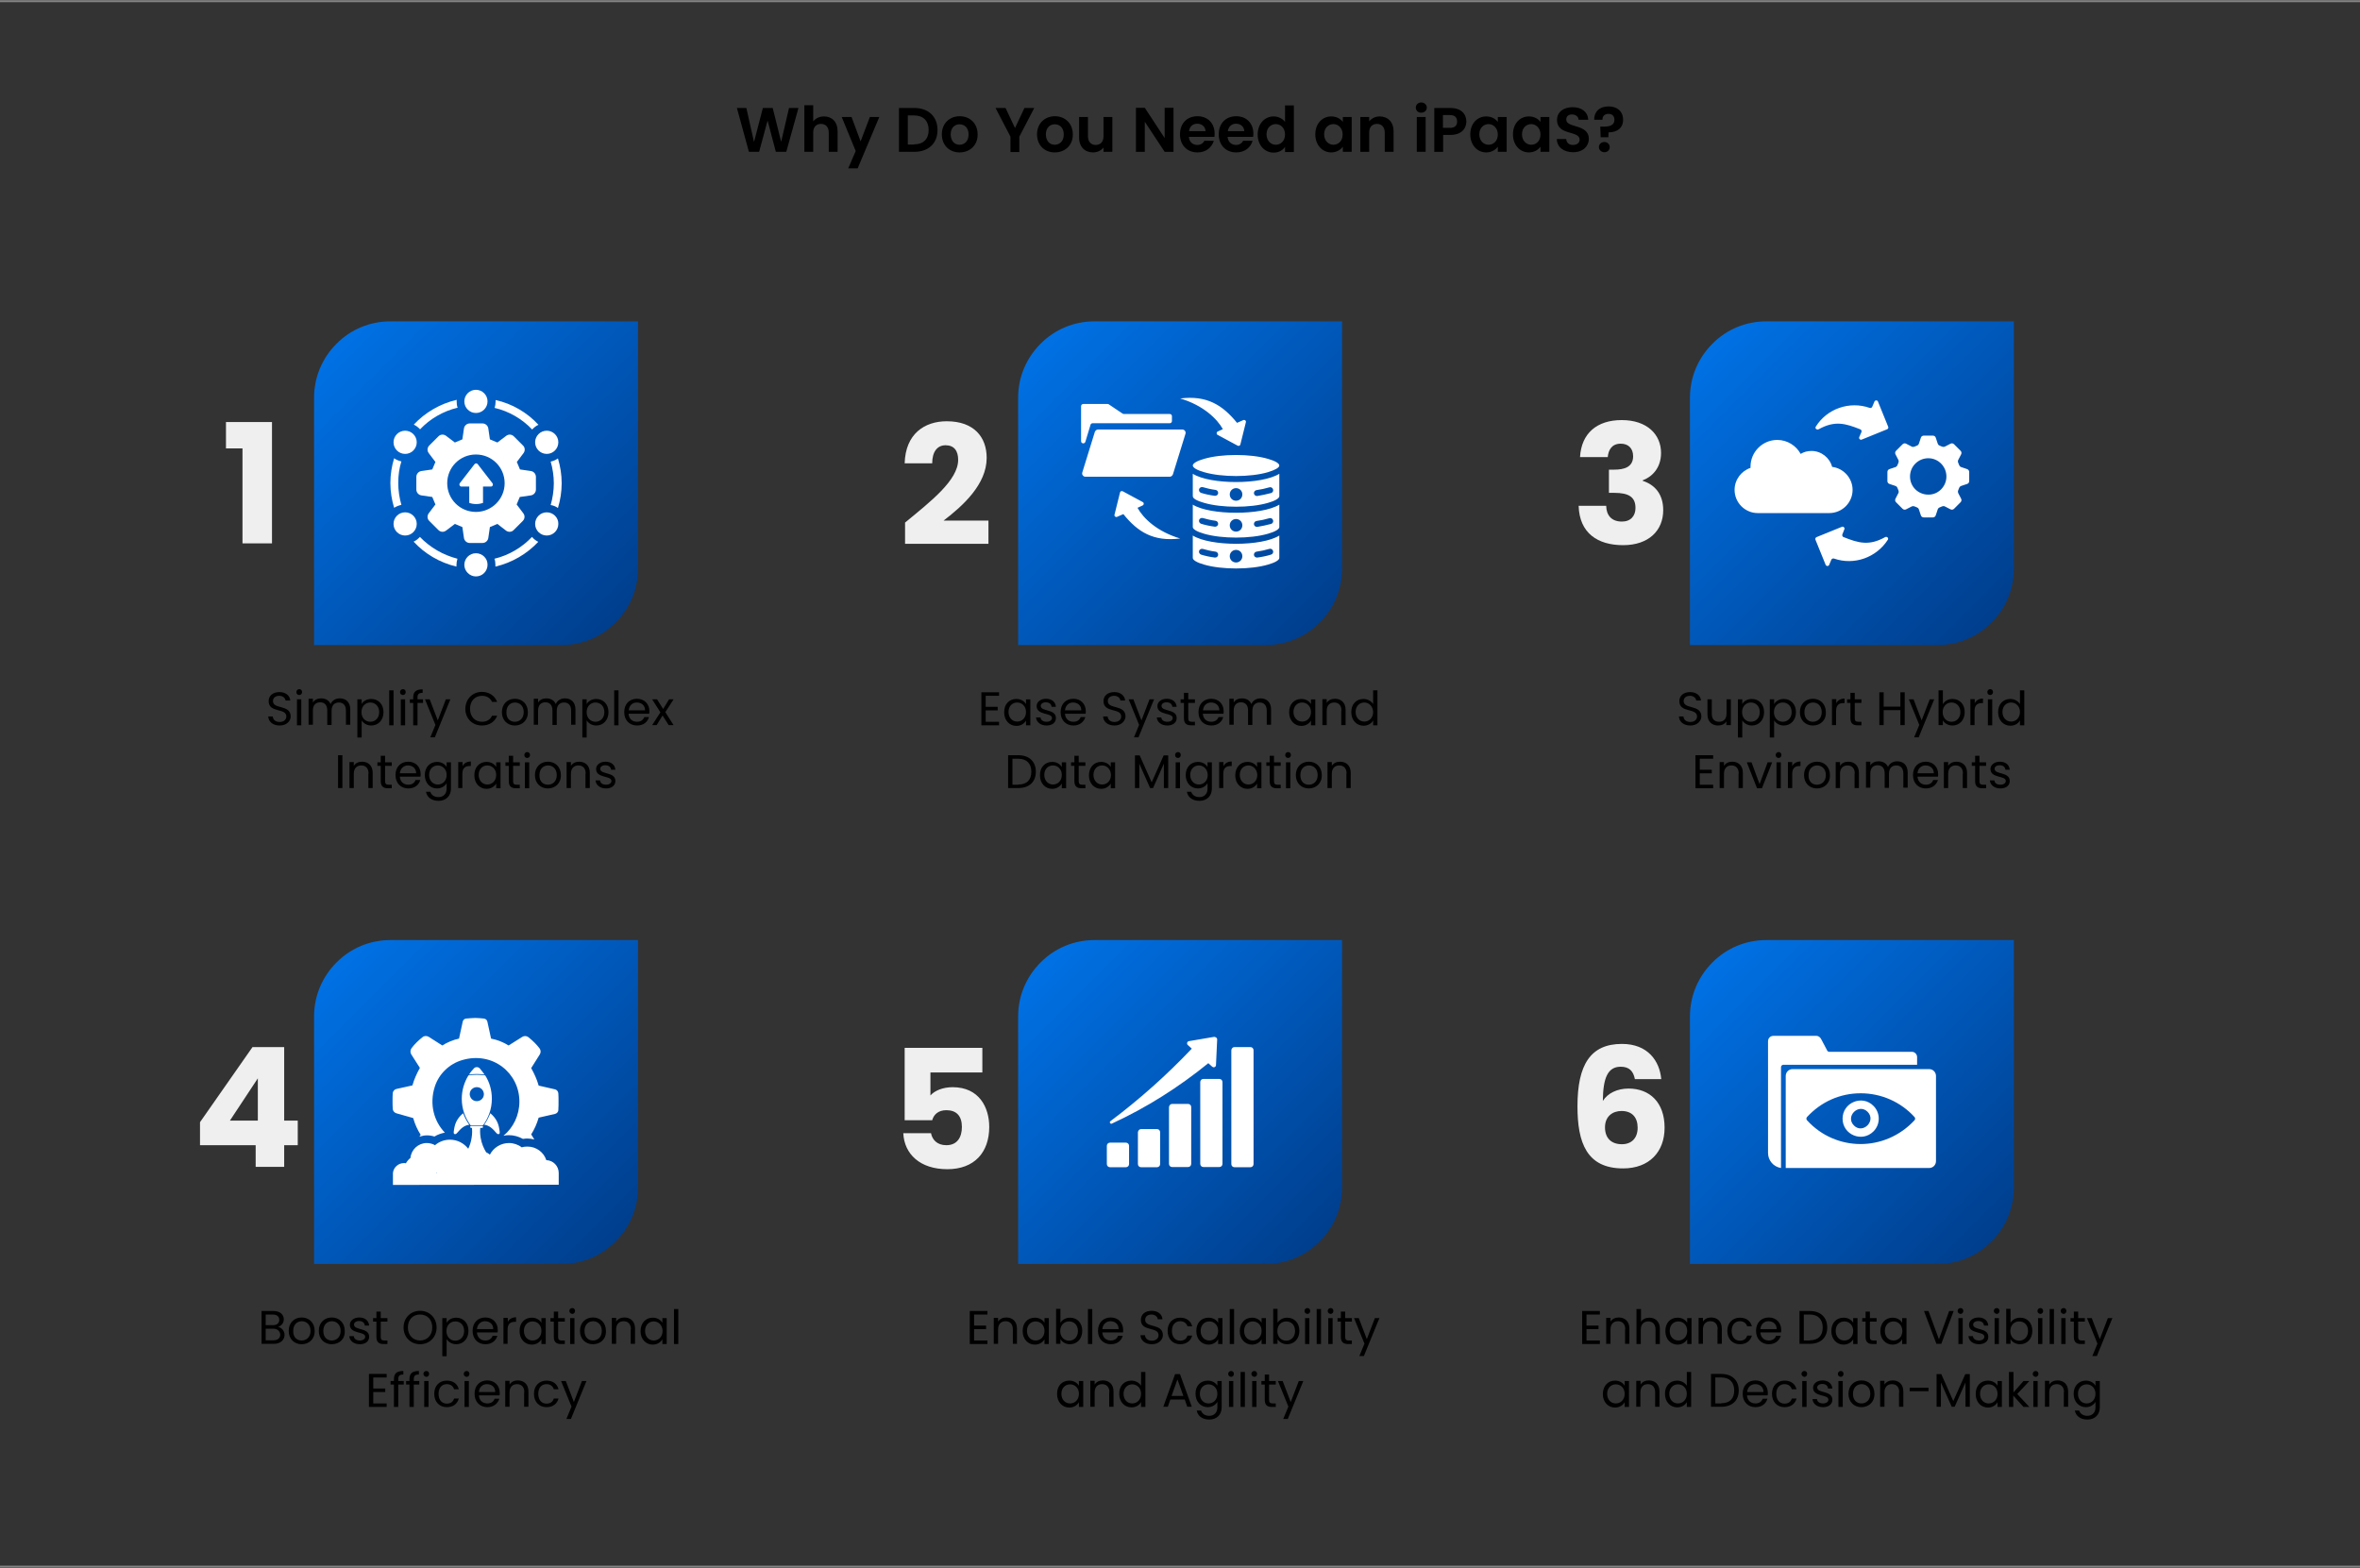
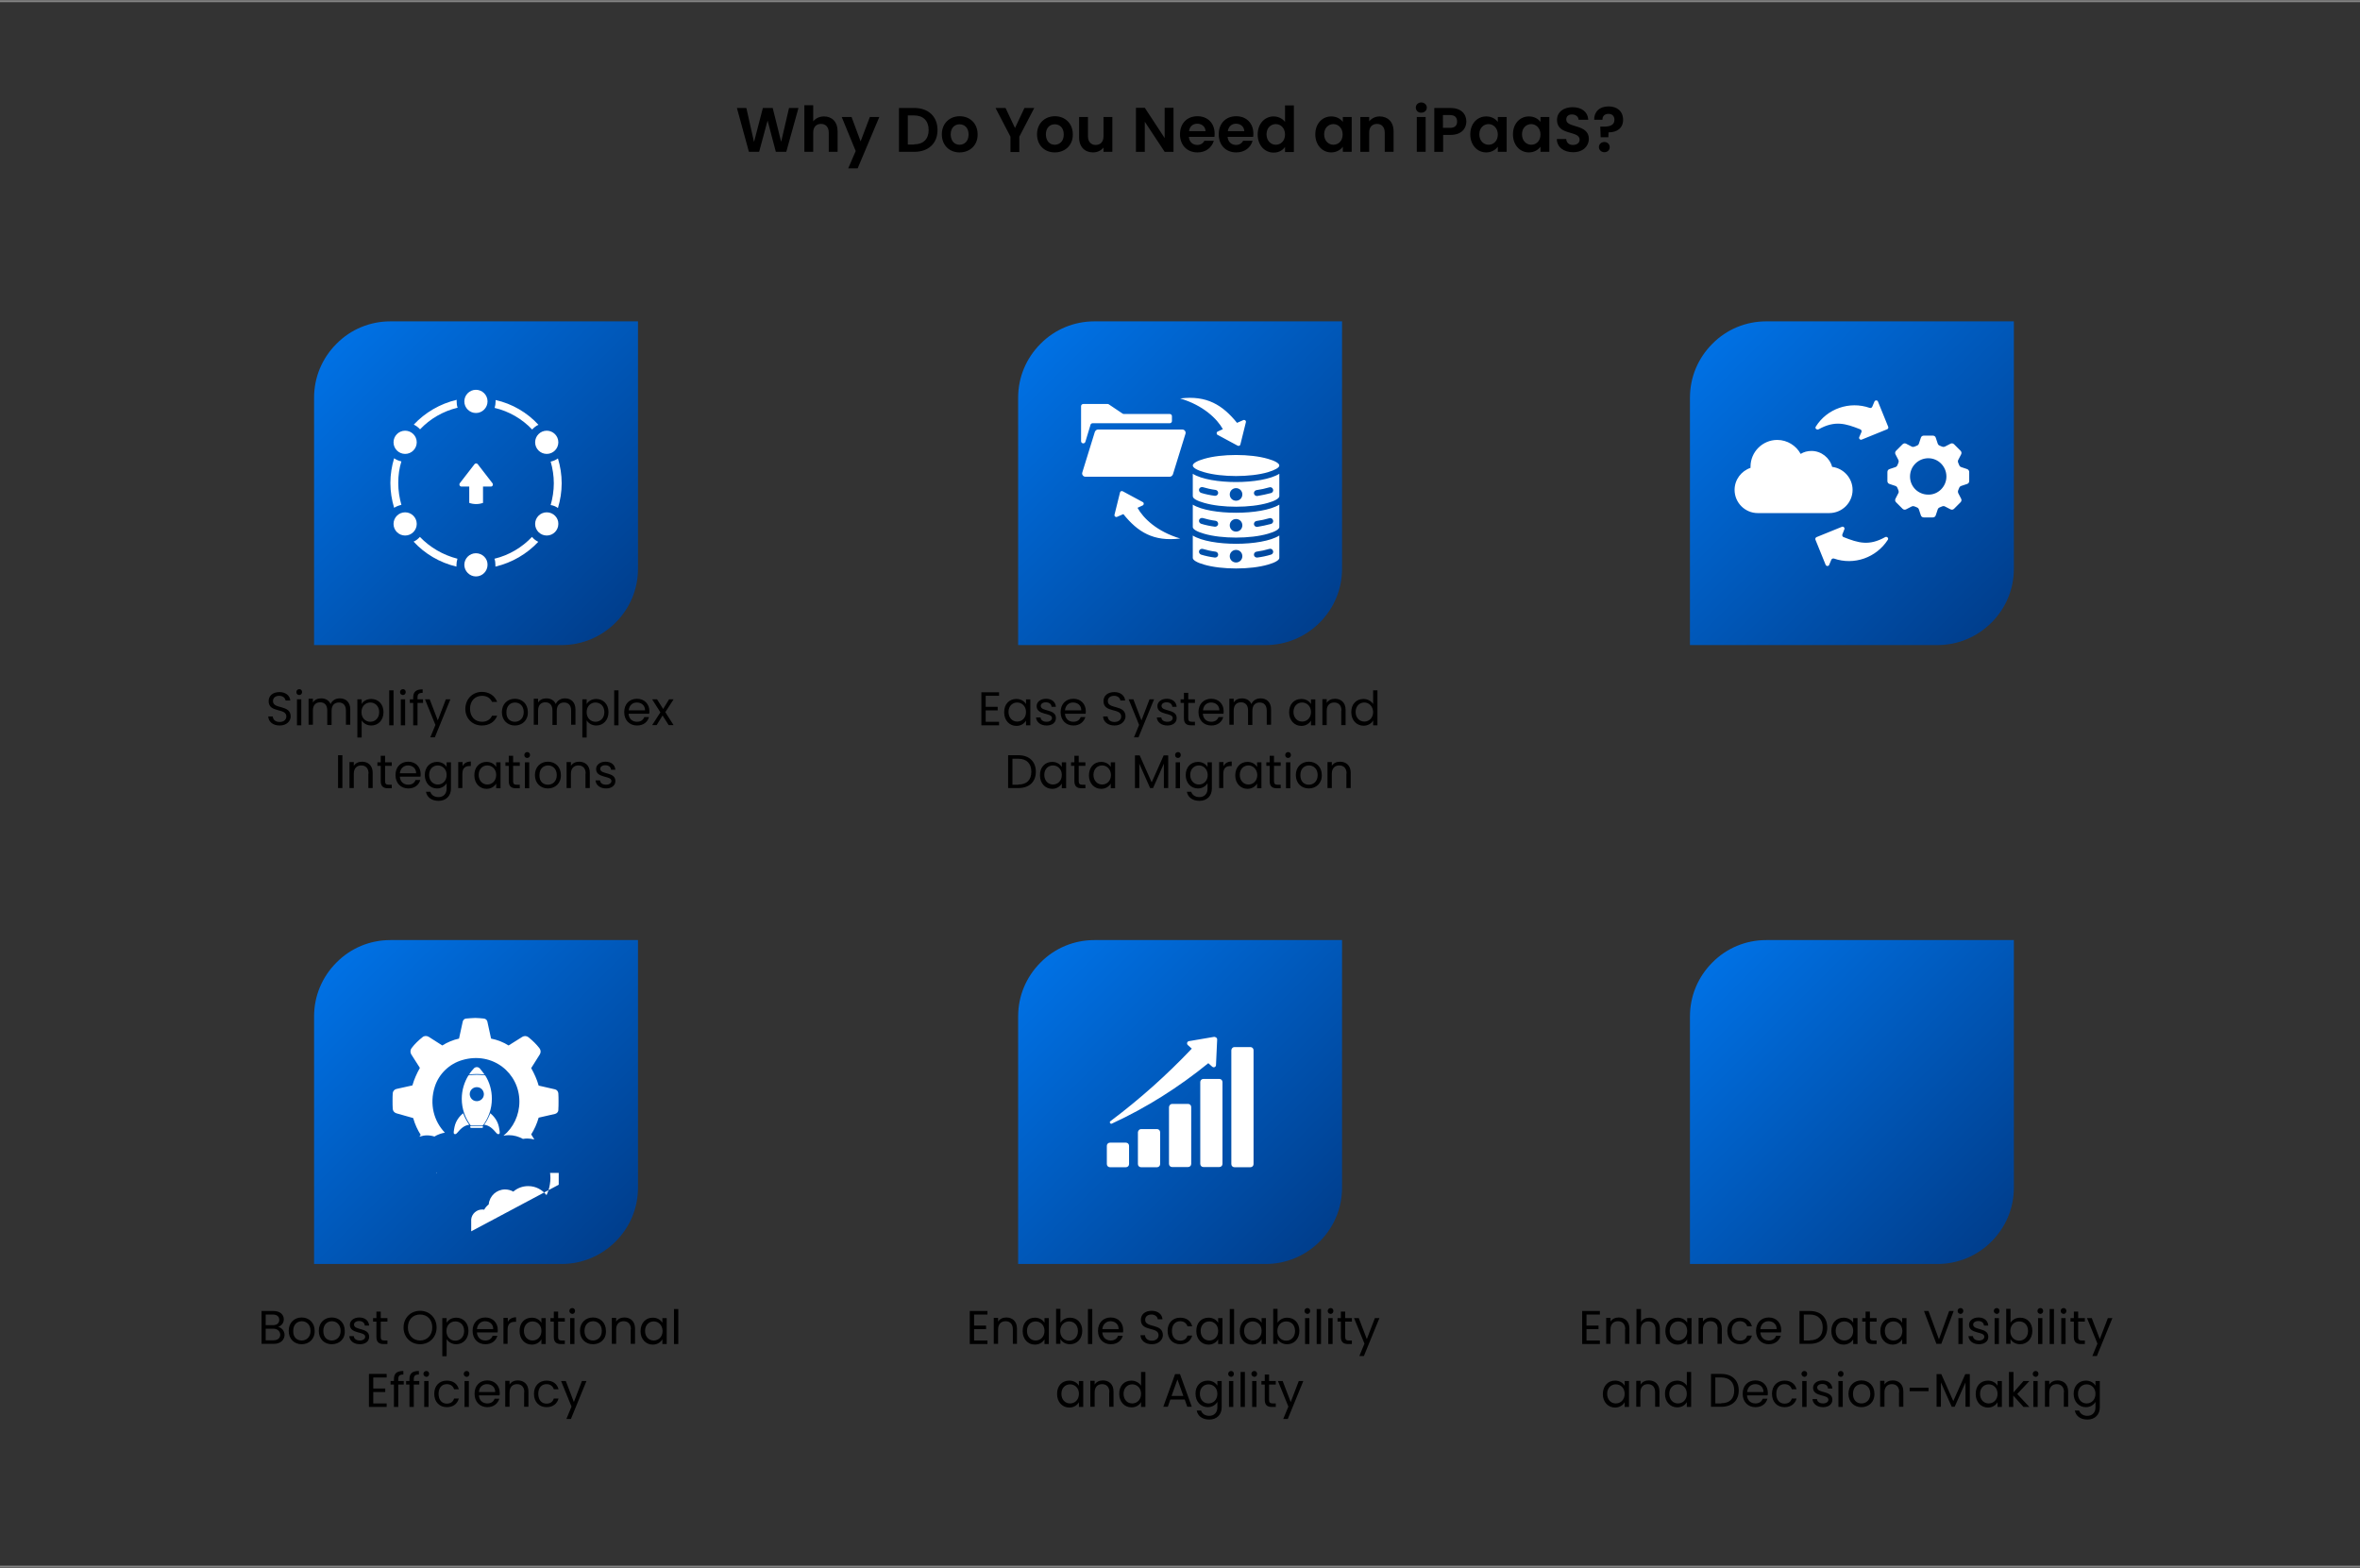
<svg xmlns="http://www.w3.org/2000/svg" xml:space="preserve" viewBox="0 0 1200 797.3">
  <rect x="0" y="0" width="1200" height="797.3" fill="#333333" stroke="none" />
  <switch>
    <g>
      <path fill="#202121" stroke="#848484" stroke-miterlimit="10" d="M-67.6.6h1343.3m-1343.3 796h1343.3" />
      <path d="M374.7 54.9h4.8l3.9 17.3 4.5-17.3h5l4.3 17.2 4-17.2h4.8l-6.2 22.3h-5.3l-4.2-15.9-4.3 15.9h-5.2zM409 53.5h4.5v8.2c1.2-1.5 3.1-2.5 5.5-2.5 4 0 6.9 2.7 6.9 7.6v10.4h-4.5v-9.8c0-2.8-1.6-4.4-3.9-4.4-2.4 0-4 1.5-4 4.4v9.8H409zM442.3 59.5h4.8l-11 26.1h-4.8l3.8-8.8-7.1-17.3h5l4.6 12.4zM476.7 66.1c0 6.8-4.6 11.1-11.8 11.1h-7.8V54.9h7.8c7.2 0 11.8 4.4 11.8 11.2m-11.9 7.3c4.7 0 7.4-2.7 7.4-7.3s-2.7-7.4-7.4-7.4h-3.2v14.8h3.2zM487.9 77.5c-5.1 0-9-3.6-9-9.2s4-9.2 9.1-9.2 9.1 3.6 9.1 9.2c.1 5.6-4 9.2-9.2 9.2m0-3.9c2.4 0 4.6-1.7 4.6-5.2 0-3.6-2.2-5.2-4.6-5.2s-4.5 1.7-4.5 5.2c.1 3.5 2.1 5.2 4.5 5.2M506.2 54.9h5.1l4.8 10.2 4.8-10.2h5l-7.6 14.6v7.8h-4.5v-7.8zM536.3 77.5c-5.1 0-9-3.6-9-9.2s4-9.2 9.1-9.2 9.1 3.6 9.1 9.2c.1 5.6-4 9.2-9.2 9.2m0-3.9c2.4 0 4.6-1.7 4.6-5.2 0-3.6-2.2-5.2-4.6-5.2s-4.5 1.7-4.5 5.2c.1 3.5 2.1 5.2 4.5 5.2M565.6 77.2h-4.5V75c-1.1 1.5-3.1 2.5-5.3 2.5-4.1 0-7.1-2.7-7.1-7.6V59.5h4.5v9.8c0 2.8 1.6 4.4 3.9 4.4 2.4 0 4-1.5 4-4.4v-9.8h4.5zM596.7 54.8v22.4h-4.5l-10.1-15.3v15.3h-4.5V54.8h4.5l10.1 15.4V54.8zM608.9 77.5c-5.2 0-8.9-3.6-8.9-9.2s3.6-9.2 8.9-9.2c5.1 0 8.7 3.5 8.7 8.8 0 .6 0 1.2-.1 1.7h-13c.2 2.6 2 4.1 4.3 4.1 1.9 0 3-1 3.6-2.1h4.8c-1 3.3-3.9 5.9-8.3 5.9m-4.3-10.8h8.4c-.1-2.3-1.9-3.8-4.2-3.8-2.2 0-3.9 1.3-4.2 3.8M628.6 77.5c-5.2 0-8.9-3.6-8.9-9.2s3.6-9.2 8.9-9.2c5.1 0 8.7 3.5 8.7 8.8 0 .6 0 1.2-.1 1.7h-13c.2 2.6 2 4.1 4.3 4.1 1.9 0 3-1 3.6-2.1h4.8c-.9 3.3-3.9 5.9-8.3 5.9m-4.3-10.8h8.4c-.1-2.3-1.9-3.8-4.2-3.8-2.1 0-3.8 1.3-4.2 3.8M647.6 59.2c2.3 0 4.6 1.1 5.8 2.8v-8.4h4.5v23.7h-4.5v-2.6c-1.1 1.6-3 2.9-5.8 2.9-4.5 0-8.1-3.7-8.1-9.2s3.6-9.2 8.1-9.2m1.1 3.9c-2.4 0-4.7 1.8-4.7 5.2s2.3 5.3 4.7 5.3c2.5 0 4.7-1.9 4.7-5.2s-2.2-5.3-4.7-5.3M676.9 59.2c2.8 0 4.8 1.3 5.9 2.8v-2.5h4.5v17.7h-4.5v-2.6c-1.1 1.5-3.1 2.9-5.9 2.9-4.5 0-8.1-3.7-8.1-9.2s3.6-9.1 8.1-9.1m1.1 3.9c-2.4 0-4.7 1.8-4.7 5.2s2.3 5.3 4.7 5.3c2.5 0 4.7-1.9 4.7-5.2s-2.2-5.3-4.7-5.3M704.1 67.4c0-2.8-1.6-4.4-3.9-4.4-2.4 0-4 1.5-4 4.4v9.8h-4.5V59.5h4.5v2.2c1.2-1.5 3.1-2.5 5.3-2.5 4.1 0 7.1 2.7 7.1 7.6v10.4h-4.5zM719.9 54.7c0-1.5 1.2-2.6 2.8-2.6s2.8 1.2 2.8 2.6c0 1.5-1.2 2.6-2.8 2.6-1.6.1-2.8-1.1-2.8-2.6m.5 4.8h4.5v17.7h-4.5zM737.5 68.6h-3.7v8.6h-4.5V54.9h8.2c5.4 0 8.1 3 8.1 6.9 0 3.4-2.3 6.8-8.1 6.8m-.2-3.6c2.5 0 3.6-1.2 3.6-3.2s-1.1-3.3-3.6-3.3h-3.6V65zM755.7 59.2c2.8 0 4.8 1.3 5.9 2.8v-2.5h4.5v17.7h-4.5v-2.6c-1.1 1.5-3.1 2.9-5.9 2.9-4.5 0-8.1-3.7-8.1-9.2s3.6-9.1 8.1-9.1m1.2 3.9c-2.4 0-4.7 1.8-4.7 5.2s2.3 5.3 4.7 5.3c2.5 0 4.7-1.9 4.7-5.2s-2.3-5.3-4.7-5.3M777.4 59.2c2.8 0 4.8 1.3 5.9 2.8v-2.5h4.5v17.7h-4.5v-2.6c-1.1 1.5-3.1 2.9-5.9 2.9-4.5 0-8.1-3.7-8.1-9.2s3.6-9.1 8.1-9.1m1.2 3.9c-2.4 0-4.7 1.8-4.7 5.2s2.3 5.3 4.7 5.3c2.5 0 4.7-1.9 4.7-5.2s-2.3-5.3-4.7-5.3M799.9 77.4c-4.6 0-8.2-2.4-8.3-6.7h4.8c.1 1.8 1.3 3 3.4 3s3.4-1.1 3.4-2.7c0-4.8-11.5-1.9-11.5-10 0-4 3.3-6.5 7.9-6.5s7.7 2.3 8 6.4h-4.9c-.1-1.5-1.3-2.6-3.2-2.7-1.8-.1-3.1.8-3.1 2.6 0 4.5 11.5 2 11.5 9.9-.1 3.6-2.9 6.7-8 6.7M817.9 54.1c4.4 0 7.4 2.5 7.4 6.8s-3.1 6.4-7.4 6.4l-.1 2.5h-3.9l-.2-5.4h1.4c3.3 0 5.8-.6 5.8-3.5 0-1.9-1.2-3-3-3-2 0-3.1 1.1-3.1 3h-4.2c-.1-3.9 2.6-6.8 7.3-6.8m-2.1 23.3c-1.6 0-2.8-1.2-2.8-2.6 0-1.5 1.2-2.6 2.8-2.6s2.7 1.2 2.7 2.6c0 1.5-1.1 2.6-2.7 2.6" />
      <linearGradient id="a" x1="148.096" x2="335.983" y1="151.738" y2="339.625" gradientUnits="userSpaceOnUse">
        <stop offset="0" style="stop-color:#0079f2" />
        <stop offset="1" style="stop-color:#00367f" />
      </linearGradient>
      <path fill="url(#a)" fill-rule="evenodd" d="M198.5 163.4c-10.3 0-20.1 4-27.4 11.4-7.3 7.3-11.4 17-11.4 27.4V328h125.9c10.3 0 20.1-4.1 27.4-11.4s11.4-17 11.4-27.4V163.4z" clip-rule="evenodd" />
      <path d="M142.2 368.9c-3.4 0-5.7-1.9-5.8-4.6h2.3c.1 1.4 1.1 2.8 3.5 2.8 2.1 0 3.4-1.2 3.4-2.8 0-4.5-9-1.6-9-7.8 0-2.8 2.2-4.6 5.5-4.6 3.2 0 5.3 1.8 5.5 4.3h-2.4c-.1-1.1-1.2-2.4-3.2-2.4-1.8 0-3.2.9-3.2 2.7 0 4.3 9 1.6 9 7.8 0 2.2-1.9 4.6-5.6 4.6M150.7 351.9c0-.8.6-1.5 1.5-1.5.8 0 1.4.6 1.4 1.5 0 .8-.6 1.5-1.4 1.5-.9 0-1.5-.6-1.5-1.5m.3 3.7h2.2v13.2H151zM175.9 361.3c0-2.7-1.4-4.1-3.6-4.1s-3.7 1.4-3.7 4.2v7.2h-2.2v-7.4c0-2.7-1.4-4.1-3.6-4.1s-3.7 1.4-3.7 4.2v7.2h-2.2v-13.2h2.2v1.9c.9-1.4 2.4-2.1 4.2-2.1 2.2 0 4 1 4.8 2.9.8-1.9 2.6-2.9 4.7-2.9 3 0 5.3 1.9 5.3 5.6v7.8h-2.2zM188.8 355.4c3.5 0 6.2 2.6 6.2 6.7s-2.7 6.8-6.2 6.8c-2.4 0-4.1-1.3-4.9-2.6v8.7h-2.2v-19.4h2.2v2.4c.7-1.4 2.5-2.6 4.9-2.6m-.5 1.8c-2.4 0-4.5 1.8-4.5 4.9s2.1 4.9 4.5 4.9 4.5-1.8 4.5-4.9-2.1-4.9-4.5-4.9M197.9 351h2.2v17.8h-2.2zM203.4 351.9c0-.8.6-1.5 1.5-1.5.8 0 1.4.6 1.4 1.5 0 .8-.6 1.5-1.4 1.5s-1.5-.6-1.5-1.5m.4 3.7h2.2v13.2h-2.2zM210.1 357.4h-1.7v-1.8h1.7v-.9c0-2.9 1.4-4.2 4.8-4.2v1.8c-2 0-2.6.7-2.6 2.4v.9h2.8v1.8h-2.8v11.4h-2.2zM226.7 355.6h2.3l-7.9 19.3h-2.3l2.6-6.3-5.3-13h2.4l4.1 10.7zM245 351.8c3.6 0 6.5 1.8 7.8 5.1h-2.6c-.9-2-2.7-3.1-5.1-3.1-3.5 0-6.1 2.5-6.1 6.6s2.6 6.6 6.1 6.6c2.4 0 4.2-1.1 5.1-3.1h2.6c-1.2 3.2-4.1 5-7.8 5-4.7 0-8.4-3.5-8.4-8.5.1-5.1 3.8-8.6 8.4-8.6M261.8 368.9c-3.7 0-6.6-2.6-6.6-6.8s2.9-6.8 6.6-6.8 6.6 2.6 6.6 6.8c.1 4.2-2.9 6.8-6.6 6.8m0-1.9c2.3 0 4.5-1.6 4.5-4.9s-2.2-4.9-4.4-4.9c-2.3 0-4.4 1.6-4.4 4.9-.1 3.4 2 4.9 4.3 4.9M290.4 361.3c0-2.7-1.4-4.1-3.6-4.1s-3.7 1.4-3.7 4.2v7.2h-2.2v-7.4c0-2.7-1.4-4.1-3.6-4.1s-3.7 1.4-3.7 4.2v7.2h-2.2v-13.2h2.2v1.9c.9-1.4 2.4-2.1 4.2-2.1 2.2 0 4 1 4.8 2.9.8-1.9 2.6-2.9 4.7-2.9 3 0 5.3 1.9 5.3 5.6v7.8h-2.2zM303.2 355.4c3.5 0 6.2 2.6 6.2 6.7s-2.7 6.8-6.2 6.8c-2.4 0-4.1-1.3-4.9-2.6v8.7h-2.2v-19.4h2.2v2.4c.8-1.4 2.5-2.6 4.9-2.6m-.4 1.8c-2.4 0-4.5 1.8-4.5 4.9s2.1 4.9 4.5 4.9 4.5-1.8 4.5-4.9-2.1-4.9-4.5-4.9M312.3 351h2.2v17.8h-2.2zM323.9 368.9c-3.7 0-6.5-2.6-6.5-6.8s2.7-6.8 6.5-6.8 6.3 2.7 6.3 6.3c0 .5 0 .9-.1 1.3h-10.5c.2 2.7 2 4.1 4.3 4.1 2 0 3.2-1 3.7-2.4h2.4c-.7 2.5-2.8 4.3-6.1 4.3m-4.2-7.7h8.3c0-2.6-1.9-4-4.2-4-2.1 0-3.9 1.4-4.1 4M336.9 363.8l-3 4.9h-2.3l4.2-6.5-4.2-6.6h2.5l3.1 4.9 3-4.9h2.3l-4.2 6.5 4.2 6.6H340zM171.9 384h2.2v16.7h-2.2zM187.4 393.3c0-2.7-1.5-4.1-3.7-4.1s-3.8 1.4-3.8 4.2v7.3h-2.2v-13.2h2.2v1.9c.9-1.4 2.4-2.1 4.2-2.1 3 0 5.4 1.9 5.4 5.6v7.8h-2.2v-7.4zM193.6 389.4h-1.7v-1.8h1.7v-3.3h2.2v3.3h3.4v1.8h-3.4v7.8c0 1.3.5 1.8 1.8 1.8h1.6v1.8h-2c-2.3 0-3.6-1-3.6-3.6zM207.6 400.9c-3.7 0-6.5-2.6-6.5-6.8s2.7-6.8 6.5-6.8 6.3 2.7 6.3 6.3c0 .5 0 .9-.1 1.3h-10.5c.2 2.7 2 4.1 4.3 4.1 2 0 3.2-1 3.7-2.4h2.4c-.7 2.5-2.8 4.3-6.1 4.3m-4.3-7.7h8.3c0-2.6-1.9-4-4.2-4-2 0-3.8 1.4-4.1 4M222.2 387.4c2.4 0 4.1 1.2 4.9 2.6v-2.4h2.2V401c0 3.6-2.4 6.2-6.3 6.2-3.5 0-5.9-1.8-6.4-4.6h2.2c.5 1.6 2 2.7 4.2 2.7 2.3 0 4.1-1.5 4.1-4.3v-2.8c-.8 1.4-2.5 2.7-4.9 2.7-3.5 0-6.2-2.8-6.2-6.8 0-4.1 2.7-6.7 6.2-6.7m.4 1.8c-2.4 0-4.4 1.8-4.4 4.8s2 4.9 4.4 4.9 4.5-1.8 4.5-4.9c0-2.9-2.1-4.8-4.5-4.8M235.2 400.7H233v-13.2h2.2v2.1c.7-1.5 2.2-2.4 4.2-2.4v2.3h-.6c-2.1 0-3.7.9-3.7 4v7.2zM247.4 387.4c2.4 0 4.1 1.2 4.9 2.6v-2.4h2.2v13.2h-2.2v-2.4c-.8 1.4-2.5 2.7-4.9 2.7-3.5 0-6.2-2.8-6.2-6.8-.1-4.3 2.7-6.9 6.2-6.9m.4 1.8c-2.4 0-4.4 1.8-4.4 4.8s2 4.9 4.4 4.9 4.5-1.8 4.5-4.9c0-2.9-2.1-4.8-4.5-4.8M258.7 389.4H257v-1.8h1.7v-3.3h2.2v3.3h3.4v1.8h-3.4v7.8c0 1.3.5 1.8 1.8 1.8h1.6v1.8h-2c-2.3 0-3.6-1-3.6-3.6zM266.6 383.9c0-.8.6-1.5 1.5-1.5.8 0 1.4.6 1.4 1.5 0 .8-.6 1.5-1.4 1.5-.9 0-1.5-.6-1.5-1.5m.3 3.7h2.2v13.2h-2.2zM278.6 400.9c-3.7 0-6.6-2.6-6.6-6.8s2.9-6.8 6.6-6.8 6.6 2.6 6.6 6.8c.1 4.2-2.9 6.8-6.6 6.8m0-1.9c2.3 0 4.5-1.6 4.5-4.9s-2.2-4.9-4.4-4.9c-2.3 0-4.4 1.6-4.4 4.9-.1 3.4 2 4.9 4.3 4.9M297.8 393.3c0-2.7-1.5-4.1-3.7-4.1s-3.8 1.4-3.8 4.2v7.3h-2.2v-13.2h2.2v1.9c.9-1.4 2.4-2.1 4.2-2.1 3 0 5.4 1.9 5.4 5.6v7.8h-2.2v-7.4zM308.2 400.9c-3.1 0-5.2-1.7-5.4-4.1h2.3c.1 1.3 1.2 2.2 3.1 2.2 1.7 0 2.7-.9 2.7-1.9 0-2.9-7.8-1.2-7.8-6.1 0-2 1.9-3.7 4.8-3.7s4.8 1.6 5 4.1h-2.2c-.1-1.3-1.1-2.3-2.9-2.3-1.6 0-2.6.8-2.6 1.8 0 3.1 7.6 1.4 7.7 6.1.1 2.3-1.8 3.9-4.7 3.9" />
      <linearGradient id="b" x1="506.151" x2="694.038" y1="151.738" y2="339.625" gradientUnits="userSpaceOnUse">
        <stop offset="0" style="stop-color:#0079f2" />
        <stop offset="1" style="stop-color:#00367f" />
      </linearGradient>
      <path fill="url(#b)" fill-rule="evenodd" d="M556.5 163.4c-10.3 0-20.1 4-27.4 11.4-7.3 7.3-11.4 17-11.4 27.4V328h125.9c10.3 0 20.1-4.1 27.4-11.4s11.4-17 11.4-27.4V163.4z" clip-rule="evenodd" />
      <path d="M508 353.8h-6.8v5.6h6.1v1.8h-6.1v5.8h6.8v1.8h-9V352h9zM516.8 355.4c2.4 0 4.1 1.2 4.9 2.6v-2.4h2.2v13.2h-2.2v-2.4c-.8 1.4-2.5 2.7-4.9 2.7-3.5 0-6.2-2.8-6.2-6.8-.1-4.3 2.6-6.9 6.2-6.9m.4 1.8c-2.4 0-4.4 1.8-4.4 4.8s2 4.9 4.4 4.9 4.5-1.8 4.5-4.9c0-2.9-2.1-4.8-4.5-4.8M532.2 368.9c-3.1 0-5.2-1.7-5.4-4.1h2.3c.1 1.3 1.2 2.2 3.1 2.2 1.7 0 2.7-.9 2.7-1.9 0-2.9-7.8-1.2-7.8-6.1 0-2 1.9-3.7 4.8-3.7s4.8 1.6 5 4.1h-2.2c-.1-1.3-1.1-2.3-2.9-2.3-1.6 0-2.6.8-2.6 1.8 0 3.1 7.6 1.4 7.7 6.1.1 2.3-1.8 3.9-4.7 3.9M545.8 368.9c-3.7 0-6.5-2.6-6.5-6.8s2.7-6.8 6.5-6.8 6.3 2.7 6.3 6.3c0 .5 0 .9-.1 1.3h-10.5c.2 2.7 2 4.1 4.3 4.1 2 0 3.2-1 3.7-2.4h2.4c-.8 2.5-2.9 4.3-6.1 4.3m-4.3-7.7h8.3c0-2.6-1.9-4-4.2-4-2.1 0-3.8 1.4-4.1 4M566.7 368.9c-3.4 0-5.7-1.9-5.8-4.6h2.3c.1 1.4 1.1 2.8 3.5 2.8 2.1 0 3.4-1.2 3.4-2.8 0-4.5-9-1.6-9-7.8 0-2.8 2.2-4.6 5.5-4.6 3.2 0 5.3 1.8 5.5 4.3h-2.4c-.1-1.1-1.2-2.4-3.2-2.4-1.8 0-3.2.9-3.2 2.7 0 4.3 9 1.6 9 7.8-.1 2.2-2 4.6-5.6 4.6M584.5 355.6h2.3l-7.9 19.3h-2.3l2.6-6.3-5.3-13h2.4l4.1 10.7zM593.6 368.9c-3.1 0-5.2-1.7-5.4-4.1h2.3c.1 1.3 1.2 2.2 3.1 2.2 1.7 0 2.7-.9 2.7-1.9 0-2.9-7.8-1.2-7.8-6.1 0-2 1.9-3.7 4.8-3.7s4.8 1.6 5 4.1h-2.2c-.1-1.3-1.1-2.3-2.9-2.3-1.6 0-2.6.8-2.6 1.8 0 3.1 7.6 1.4 7.7 6.1.1 2.3-1.8 3.9-4.7 3.9M602 357.4h-1.7v-1.8h1.7v-3.3h2.2v3.3h3.4v1.8h-3.4v7.8c0 1.3.5 1.8 1.8 1.8h1.6v1.8h-2c-2.3 0-3.6-1-3.6-3.6zM615.9 368.9c-3.7 0-6.5-2.6-6.5-6.8s2.7-6.8 6.5-6.8 6.3 2.7 6.3 6.3c0 .5 0 .9-.1 1.3h-10.5c.2 2.7 2 4.1 4.3 4.1 2 0 3.2-1 3.7-2.4h2.4c-.7 2.5-2.8 4.3-6.1 4.3m-4.2-7.7h8.3c0-2.6-1.9-4-4.2-4-2.1 0-3.9 1.4-4.1 4M644.1 361.3c0-2.7-1.4-4.1-3.6-4.1s-3.7 1.4-3.7 4.2v7.2h-2.2v-7.4c0-2.7-1.4-4.1-3.6-4.1s-3.7 1.4-3.7 4.2v7.2h-2.2v-13.2h2.2v1.9c.9-1.4 2.4-2.1 4.2-2.1 2.2 0 4 1 4.8 2.9.8-1.9 2.6-2.9 4.7-2.9 3 0 5.3 1.9 5.3 5.6v7.8h-2.2zM661.7 355.4c2.4 0 4.1 1.2 4.9 2.6v-2.4h2.2v13.2h-2.2v-2.4c-.8 1.4-2.5 2.7-4.9 2.7-3.5 0-6.2-2.8-6.2-6.8-.1-4.3 2.6-6.9 6.2-6.9m.4 1.8c-2.4 0-4.4 1.8-4.4 4.8s2 4.9 4.4 4.9 4.5-1.8 4.5-4.9c0-2.9-2.1-4.8-4.5-4.8M682.1 361.3c0-2.7-1.5-4.1-3.7-4.1s-3.8 1.4-3.8 4.2v7.3h-2.2v-13.2h2.2v1.9c.9-1.4 2.4-2.1 4.2-2.1 3 0 5.4 1.9 5.4 5.6v7.8H682v-7.4zM693.3 355.4c2.1 0 4 1.1 4.9 2.6v-7h2.2v17.8h-2.2v-2.5c-.8 1.5-2.5 2.7-4.9 2.7-3.5 0-6.2-2.8-6.2-6.8-.1-4.2 2.6-6.8 6.2-6.8m.4 1.8c-2.4 0-4.4 1.8-4.4 4.8s2 4.9 4.4 4.9 4.5-1.8 4.5-4.9c-.1-2.9-2.1-4.8-4.5-4.8M526.7 392.4c0 5.2-3.4 8.3-8.9 8.3h-5.2V384h5.2c5.5 0 8.9 3.2 8.9 8.4m-8.9 6.5c4.4 0 6.6-2.4 6.6-6.5s-2.3-6.6-6.6-6.6h-3V399h3zM535 387.4c2.4 0 4.1 1.2 4.9 2.6v-2.4h2.2v13.2h-2.2v-2.4c-.8 1.4-2.5 2.7-4.9 2.7-3.5 0-6.2-2.8-6.2-6.8-.1-4.3 2.7-6.9 6.2-6.9m.4 1.8c-2.4 0-4.4 1.8-4.4 4.8s2 4.9 4.4 4.9 4.5-1.8 4.5-4.9c0-2.9-2.1-4.8-4.5-4.8M546.3 389.4h-1.7v-1.8h1.7v-3.3h2.2v3.3h3.4v1.8h-3.4v7.8c0 1.3.5 1.8 1.8 1.8h1.6v1.8h-2c-2.3 0-3.6-1-3.6-3.6zM559.9 387.4c2.4 0 4.1 1.2 4.9 2.6v-2.4h2.2v13.2h-2.2v-2.4c-.8 1.4-2.5 2.7-4.9 2.7-3.5 0-6.2-2.8-6.2-6.8 0-4.3 2.7-6.9 6.2-6.9m.5 1.8c-2.4 0-4.4 1.8-4.4 4.8s2 4.9 4.4 4.9 4.5-1.8 4.5-4.9c-.1-2.9-2.1-4.8-4.5-4.8M577.1 384.1h2.4l6.1 13.7 6.1-13.7h2.3v16.6h-2.2v-12.4l-5.5 12.4h-1.5l-5.5-12.4v12.4h-2.2zM597.5 383.9c0-.8.6-1.5 1.5-1.5.8 0 1.4.6 1.4 1.5 0 .8-.6 1.5-1.4 1.5-.9 0-1.5-.6-1.5-1.5m.3 3.7h2.2v13.2h-2.2zM609.1 387.4c2.4 0 4.1 1.2 4.9 2.6v-2.4h2.2V401c0 3.6-2.4 6.2-6.3 6.2-3.5 0-5.9-1.8-6.4-4.6h2.2c.5 1.6 2 2.7 4.2 2.7 2.3 0 4.1-1.5 4.1-4.3v-2.8c-.8 1.4-2.5 2.7-4.9 2.7-3.5 0-6.2-2.8-6.2-6.8 0-4.1 2.7-6.7 6.2-6.7m.5 1.8c-2.4 0-4.4 1.8-4.4 4.8s2 4.9 4.4 4.9 4.5-1.8 4.5-4.9c-.1-2.9-2.1-4.8-4.5-4.8M622.1 400.7h-2.2v-13.2h2.2v2.1c.7-1.5 2.2-2.4 4.2-2.4v2.3h-.6c-2.1 0-3.7.9-3.7 4v7.2zM634.3 387.4c2.4 0 4.1 1.2 4.9 2.6v-2.4h2.2v13.2h-2.2v-2.4c-.8 1.4-2.5 2.7-4.9 2.7-3.5 0-6.2-2.8-6.2-6.8 0-4.3 2.7-6.9 6.2-6.9m.5 1.8c-2.4 0-4.4 1.8-4.4 4.8s2 4.9 4.4 4.9 4.5-1.8 4.5-4.9c-.1-2.9-2.2-4.8-4.5-4.8M645.6 389.4h-1.7v-1.8h1.7v-3.3h2.2v3.3h3.4v1.8h-3.4v7.8c0 1.3.5 1.8 1.8 1.8h1.6v1.8h-2c-2.3 0-3.6-1-3.6-3.6zM653.5 383.9c0-.8.6-1.5 1.5-1.5.8 0 1.4.6 1.4 1.5 0 .8-.6 1.5-1.4 1.5-.9 0-1.5-.6-1.5-1.5m.4 3.7h2.2v13.2h-2.2zM665.5 400.9c-3.7 0-6.6-2.6-6.6-6.8s2.9-6.8 6.6-6.8 6.6 2.6 6.6 6.8c.1 4.2-2.9 6.8-6.6 6.8m0-1.9c2.3 0 4.5-1.6 4.5-4.9s-2.2-4.9-4.4-4.9c-2.3 0-4.4 1.6-4.4 4.9 0 3.4 2 4.9 4.3 4.9M684.7 393.3c0-2.7-1.5-4.1-3.7-4.1s-3.8 1.4-3.8 4.2v7.3H675v-13.2h2.2v1.9c.9-1.4 2.4-2.1 4.2-2.1 3 0 5.4 1.9 5.4 5.6v7.8h-2.2v-7.4z" />
      <linearGradient id="c" x1="847.705" x2="1035.592" y1="151.738" y2="339.625" gradientUnits="userSpaceOnUse">
        <stop offset="0" style="stop-color:#0079f2" />
        <stop offset="1" style="stop-color:#00367f" />
      </linearGradient>
      <path fill="url(#c)" fill-rule="evenodd" d="M898.1 163.4c-10.3 0-20.1 4-27.4 11.4-7.3 7.3-11.4 17-11.4 27.4V328h125.9c10.3 0 20.1-4.1 27.4-11.4s11.4-17 11.4-27.4V163.4z" clip-rule="evenodd" />
-       <path d="M859.5 368.9c-3.4 0-5.7-1.9-5.8-4.6h2.3c.1 1.4 1.1 2.8 3.5 2.8 2.1 0 3.4-1.2 3.4-2.8 0-4.5-9-1.6-9-7.8 0-2.8 2.2-4.6 5.5-4.6 3.2 0 5.3 1.8 5.5 4.3h-2.4c-.1-1.1-1.2-2.4-3.2-2.4-1.8 0-3.2.9-3.2 2.7 0 4.3 9 1.6 9 7.8 0 2.2-2 4.6-5.6 4.6M880 368.7h-2.2v-1.9c-.8 1.4-2.4 2.1-4.2 2.1-3 0-5.4-1.9-5.4-5.6v-7.7h2.2v7.4c0 2.7 1.5 4 3.7 4 2.3 0 3.8-1.4 3.8-4.2v-7.2h2.2v13.1zM890.8 355.4c3.5 0 6.2 2.6 6.2 6.7s-2.7 6.8-6.2 6.8c-2.4 0-4.1-1.3-4.9-2.6v8.7h-2.2v-19.4h2.2v2.4c.7-1.4 2.5-2.6 4.9-2.6m-.5 1.8c-2.4 0-4.5 1.8-4.5 4.9s2.1 4.9 4.5 4.9 4.5-1.8 4.5-4.9-2.1-4.9-4.5-4.9M907 355.4c3.5 0 6.2 2.6 6.2 6.7s-2.7 6.8-6.2 6.8c-2.4 0-4.1-1.3-4.9-2.6v8.7h-2.2v-19.4h2.2v2.4c.8-1.4 2.5-2.6 4.9-2.6m-.5 1.8c-2.4 0-4.5 1.8-4.5 4.9s2.1 4.9 4.5 4.9 4.5-1.8 4.5-4.9-2-4.9-4.5-4.9M921.8 368.9c-3.7 0-6.6-2.6-6.6-6.8s2.9-6.8 6.6-6.8 6.6 2.6 6.6 6.8c.2 4.2-2.8 6.8-6.6 6.8m0-1.9c2.3 0 4.5-1.6 4.5-4.9s-2.2-4.9-4.4-4.9c-2.3 0-4.4 1.6-4.4 4.9 0 3.4 2.1 4.9 4.3 4.9M933.7 368.7h-2.2v-13.2h2.2v2.1c.7-1.5 2.2-2.4 4.2-2.4v2.3h-.6c-2.1 0-3.7.9-3.7 4v7.2zM940.9 357.4h-1.7v-1.8h1.7v-3.3h2.2v3.3h3.4v1.8h-3.4v7.8c0 1.3.5 1.8 1.8 1.8h1.6v1.8h-2c-2.3 0-3.6-1-3.6-3.6zM966.3 361.1h-8.5v7.6h-2.2V352h2.2v7.3h8.5V352h2.2v16.7h-2.2zM981.2 355.6h2.3l-7.9 19.3h-2.3l2.6-6.3-5.3-13h2.4l4.1 10.7zM992.8 355.4c3.6 0 6.2 2.6 6.2 6.7s-2.7 6.8-6.2 6.8c-2.4 0-4.1-1.2-4.9-2.6v2.4h-2.2V351h2.2v7.1c.8-1.5 2.5-2.7 4.9-2.7m-.5 1.8c-2.4 0-4.5 1.8-4.5 4.9s2.1 4.9 4.5 4.9 4.5-1.8 4.5-4.9-2.1-4.9-4.5-4.9M1004.1 368.7h-2.2v-13.2h2.2v2.1c.7-1.5 2.2-2.4 4.2-2.4v2.3h-.6c-2.1 0-3.7.9-3.7 4v7.2zM1010.5 351.9c0-.8.6-1.5 1.5-1.5.8 0 1.4.6 1.4 1.5 0 .8-.6 1.5-1.4 1.5-.9 0-1.5-.6-1.5-1.5m.3 3.7h2.2v13.2h-2.2zM1022.2 355.4c2.1 0 4 1.1 4.9 2.6v-7h2.2v17.8h-2.2v-2.5c-.8 1.5-2.5 2.7-4.9 2.7-3.5 0-6.2-2.8-6.2-6.8-.1-4.2 2.6-6.8 6.2-6.8m.4 1.8c-2.4 0-4.4 1.8-4.4 4.8s2 4.9 4.4 4.9 4.5-1.8 4.5-4.9c0-2.9-2.1-4.8-4.5-4.8M871.1 385.8h-6.8v5.6h6.1v1.8h-6.1v5.8h6.8v1.8h-9V384h9zM884.1 393.3c0-2.7-1.5-4.1-3.7-4.1s-3.8 1.4-3.8 4.2v7.3h-2.2v-13.2h2.2v1.9c.9-1.4 2.4-2.1 4.2-2.1 3 0 5.4 1.9 5.4 5.6v7.8H884v-7.4zM890.6 387.6l4.1 11.1 4.1-11.1h2.3l-5.2 13.2h-2.5l-5.2-13.2zM902.9 383.9c0-.8.6-1.5 1.5-1.5.8 0 1.4.6 1.4 1.5 0 .8-.6 1.5-1.4 1.5-.9 0-1.5-.6-1.5-1.5m.4 3.7h2.2v13.2h-2.2zM911.3 400.7h-2.2v-13.2h2.2v2.1c.7-1.5 2.2-2.4 4.2-2.4v2.3h-.5c-2.1 0-3.7.9-3.7 4zM923.9 400.9c-3.7 0-6.6-2.6-6.6-6.8s2.9-6.8 6.6-6.8 6.6 2.6 6.6 6.8c.1 4.2-2.9 6.8-6.6 6.8m0-1.9c2.3 0 4.5-1.6 4.5-4.9s-2.2-4.9-4.4-4.9c-2.3 0-4.4 1.6-4.4 4.9-.1 3.4 2 4.9 4.3 4.9M943.1 393.3c0-2.7-1.5-4.1-3.7-4.1s-3.8 1.4-3.8 4.2v7.3h-2.2v-13.2h2.2v1.9c.9-1.4 2.4-2.1 4.2-2.1 3 0 5.4 1.9 5.4 5.6v7.8H943v-7.4zM967.8 393.3c0-2.7-1.4-4.1-3.6-4.1s-3.7 1.4-3.7 4.2v7.2h-2.2v-7.4c0-2.7-1.4-4.1-3.6-4.1s-3.7 1.4-3.7 4.2v7.2h-2.2v-13.2h2.2v1.9c.9-1.4 2.4-2.1 4.2-2.1 2.2 0 4 1 4.8 2.9.8-1.9 2.6-2.9 4.7-2.9 3 0 5.3 1.9 5.3 5.6v7.8h-2.2zM979.2 400.9c-3.7 0-6.5-2.6-6.5-6.8s2.7-6.8 6.5-6.8 6.3 2.7 6.3 6.3c0 .5 0 .9-.1 1.3H975c.2 2.7 2 4.1 4.3 4.1 2 0 3.2-1 3.7-2.4h2.4c-.8 2.5-2.9 4.3-6.2 4.3m-4.2-7.7h8.3c0-2.6-1.9-4-4.2-4-2.1 0-3.9 1.4-4.1 4M998.1 393.3c0-2.7-1.5-4.1-3.7-4.1s-3.8 1.4-3.8 4.2v7.3h-2.2v-13.2h2.2v1.9c.9-1.4 2.4-2.1 4.2-2.1 3 0 5.4 1.9 5.4 5.6v7.8H998v-7.4zM1004.3 389.4h-1.7v-1.8h1.7v-3.3h2.2v3.3h3.4v1.8h-3.4v7.8c0 1.3.5 1.8 1.8 1.8h1.6v1.8h-2c-2.3 0-3.6-1-3.6-3.6zM1017.2 400.9c-3.1 0-5.2-1.7-5.4-4.1h2.3c.1 1.3 1.2 2.2 3.1 2.2 1.7 0 2.7-.9 2.7-1.9 0-2.9-7.8-1.2-7.8-6.1 0-2 1.9-3.7 4.8-3.7s4.8 1.6 5 4.1h-2.2c-.1-1.3-1.1-2.3-2.9-2.3-1.6 0-2.6.8-2.6 1.8 0 3.1 7.6 1.4 7.7 6.1.1 2.3-1.8 3.9-4.7 3.9" />
      <linearGradient id="d" x1="148.096" x2="335.983" y1="466.347" y2="654.234" gradientUnits="userSpaceOnUse">
        <stop offset="0" style="stop-color:#0079f2" />
        <stop offset="1" style="stop-color:#00367f" />
      </linearGradient>
      <path fill="url(#d)" fill-rule="evenodd" d="M198.5 478c-10.3 0-20.1 4-27.4 11.4-7.3 7.3-11.4 17-11.4 27.4v125.9h125.9c10.3 0 20.1-4.1 27.4-11.4s11.4-17 11.4-27.4V478z" clip-rule="evenodd" />
      <path d="M139.2 683.3H133v-16.7h6c3.5 0 5.3 1.9 5.3 4.2 0 2.1-1.3 3.3-2.9 3.9 1.8.3 3.3 2.1 3.3 4.1-.1 2.6-2.1 4.5-5.5 4.5m-.5-14.9h-3.6v5.4h3.7c2 0 3.2-1 3.2-2.7 0-1.6-1.1-2.7-3.3-2.7m.2 7.2h-3.8v5.9h3.9c2.2 0 3.5-1.1 3.5-2.9-.1-1.8-1.5-3-3.6-3M153.4 683.5c-3.7 0-6.6-2.6-6.6-6.8s2.9-6.8 6.6-6.8 6.6 2.6 6.6 6.8c.1 4.2-2.9 6.8-6.6 6.8m0-1.9c2.3 0 4.5-1.6 4.5-4.9s-2.2-4.9-4.4-4.9c-2.3 0-4.4 1.6-4.4 4.9-.1 3.4 2 4.9 4.3 4.9M168.7 683.5c-3.7 0-6.6-2.6-6.6-6.8s2.9-6.8 6.6-6.8 6.6 2.6 6.6 6.8c.2 4.2-2.8 6.8-6.6 6.8m0-1.9c2.3 0 4.5-1.6 4.5-4.9s-2.2-4.9-4.4-4.9c-2.3 0-4.4 1.6-4.4 4.9 0 3.4 2 4.9 4.3 4.9M183 683.5c-3.1 0-5.2-1.7-5.4-4.1h2.3c.1 1.3 1.2 2.2 3.1 2.2 1.7 0 2.7-.9 2.7-1.9 0-2.9-7.8-1.2-7.8-6.1 0-2 1.9-3.7 4.8-3.7s4.8 1.6 5 4.1h-2.2c-.1-1.3-1.1-2.3-2.9-2.3-1.6 0-2.6.8-2.6 1.8 0 3.1 7.6 1.4 7.7 6.1.1 2.3-1.8 3.9-4.7 3.9M191.4 672h-1.7v-1.8h1.7v-3.3h2.2v3.3h3.4v1.8h-3.4v7.8c0 1.3.5 1.8 1.8 1.8h1.6v1.8h-2c-2.3 0-3.6-1-3.6-3.6zM213.6 683.5c-4.7 0-8.4-3.5-8.4-8.5s3.7-8.5 8.4-8.5 8.4 3.5 8.4 8.5-3.7 8.5-8.4 8.5m0-1.9c3.5 0 6.2-2.6 6.2-6.6 0-4.1-2.6-6.6-6.2-6.6s-6.2 2.5-6.2 6.6c0 4 2.7 6.6 6.2 6.6M232 670c3.5 0 6.2 2.6 6.2 6.7s-2.7 6.8-6.2 6.8c-2.4 0-4.1-1.3-4.9-2.6v8.7h-2.2v-19.4h2.2v2.4c.8-1.4 2.5-2.6 4.9-2.6m-.5 1.9c-2.4 0-4.5 1.8-4.5 4.9s2.1 4.9 4.5 4.9 4.5-1.8 4.5-4.9c0-3.2-2-4.9-4.5-4.9M246.8 683.5c-3.7 0-6.5-2.6-6.5-6.8s2.7-6.8 6.5-6.8 6.3 2.7 6.3 6.3c0 .5 0 .9-.1 1.3h-10.5c.2 2.7 2 4.1 4.3 4.1 2 0 3.2-1 3.7-2.4h2.4c-.7 2.5-2.8 4.3-6.1 4.3m-4.3-7.7h8.3c0-2.6-1.9-4-4.2-4-2 0-3.8 1.4-4.1 4M258.2 683.3H256v-13.2h2.2v2.1c.7-1.5 2.2-2.4 4.2-2.4v2.3h-.6c-2.1 0-3.7.9-3.7 4v7.2zM270.4 670c2.4 0 4.1 1.2 4.9 2.6v-2.4h2.2v13.2h-2.2V681c-.8 1.4-2.5 2.7-4.9 2.7-3.5 0-6.2-2.8-6.2-6.8-.1-4.3 2.6-6.9 6.2-6.9m.4 1.9c-2.4 0-4.4 1.8-4.4 4.8 0 3.1 2 4.9 4.4 4.9s4.5-1.8 4.5-4.9c0-3-2.1-4.8-4.5-4.8M281.6 672h-1.7v-1.8h1.7v-3.3h2.2v3.3h3.4v1.8h-3.4v7.8c0 1.3.5 1.8 1.8 1.8h1.6v1.8h-2c-2.3 0-3.6-1-3.6-3.6zM289.5 666.6c0-.8.6-1.5 1.5-1.5.8 0 1.4.6 1.4 1.5 0 .8-.6 1.5-1.4 1.5-.8-.1-1.5-.7-1.5-1.5m.4 3.6h2.2v13.2h-2.2zM301.5 683.5c-3.7 0-6.6-2.6-6.6-6.8s2.9-6.8 6.6-6.8 6.6 2.6 6.6 6.8c.2 4.2-2.8 6.8-6.6 6.8m0-1.9c2.3 0 4.5-1.6 4.5-4.9s-2.2-4.9-4.4-4.9c-2.3 0-4.4 1.6-4.4 4.9 0 3.4 2.1 4.9 4.3 4.9M320.8 675.9c0-2.7-1.5-4.1-3.7-4.1s-3.8 1.4-3.8 4.2v7.3h-2.2v-13.2h2.2v1.9c.9-1.4 2.4-2.1 4.2-2.1 3 0 5.4 1.9 5.4 5.6v7.8h-2.2v-7.4zM331.9 670c2.4 0 4.1 1.2 4.9 2.6v-2.4h2.2v13.2h-2.2V681c-.8 1.4-2.5 2.7-4.9 2.7-3.5 0-6.2-2.8-6.2-6.8 0-4.3 2.7-6.9 6.2-6.9m.5 1.9c-2.4 0-4.4 1.8-4.4 4.8 0 3.1 2 4.9 4.4 4.9s4.5-1.8 4.5-4.9c-.1-3-2.1-4.8-4.5-4.8M342.7 665.6h2.2v17.8h-2.2zM196.6 700.4h-6.8v5.6h6.1v1.8h-6.1v5.8h6.8v1.8h-9v-16.8h9zM200.3 704h-1.7v-1.8h1.7v-.9c0-2.9 1.4-4.2 4.8-4.2v1.8c-2 0-2.6.7-2.6 2.4v.9h2.8v1.8h-2.8v11.4h-2.2zM208.2 704h-1.7v-1.8h1.7v-.9c0-2.9 1.4-4.2 4.8-4.2v1.8c-2 0-2.6.7-2.6 2.4v.9h2.8v1.8h-2.8v11.4h-2.2zM215.3 698.6c0-.8.6-1.5 1.5-1.5.8 0 1.4.6 1.4 1.5 0 .8-.6 1.5-1.4 1.5-.8-.1-1.5-.7-1.5-1.5m.4 3.6h2.2v13.2h-2.2zM227.2 702c3.3 0 5.4 1.7 6.1 4.4h-2.4c-.5-1.6-1.8-2.6-3.7-2.6-2.4 0-4.2 1.7-4.2 4.9 0 3.3 1.8 5 4.2 5 1.9 0 3.2-.9 3.7-2.6h2.4c-.7 2.6-2.8 4.4-6.1 4.4-3.7 0-6.4-2.6-6.4-6.8 0-4.1 2.6-6.7 6.4-6.7M235.8 698.6c0-.8.6-1.5 1.5-1.5.8 0 1.4.6 1.4 1.5 0 .8-.6 1.5-1.4 1.5-.9-.1-1.5-.7-1.5-1.5m.4 3.6h2.2v13.2h-2.2zM247.8 715.5c-3.7 0-6.5-2.6-6.5-6.8s2.7-6.8 6.5-6.8 6.3 2.7 6.3 6.3c0 .5 0 .9-.1 1.3h-10.5c.2 2.7 2 4.1 4.3 4.1 2 0 3.2-1 3.7-2.4h2.4c-.8 2.5-2.9 4.3-6.1 4.3m-4.3-7.7h8.3c0-2.6-1.9-4-4.2-4-2.1 0-3.9 1.4-4.1 4M266.6 707.9c0-2.7-1.5-4.1-3.7-4.1s-3.8 1.4-3.8 4.2v7.3h-2.2v-13.2h2.2v1.9c.9-1.4 2.4-2.1 4.2-2.1 3 0 5.4 1.9 5.4 5.6v7.8h-2.2v-7.4zM277.9 702c3.3 0 5.4 1.7 6.1 4.4h-2.4c-.5-1.6-1.8-2.6-3.7-2.6-2.4 0-4.2 1.7-4.2 4.9 0 3.3 1.8 5 4.2 5 1.9 0 3.2-.9 3.7-2.6h2.4c-.7 2.6-2.8 4.4-6.1 4.4-3.7 0-6.4-2.6-6.4-6.8 0-4.1 2.7-6.7 6.4-6.7M295.9 702.2h2.3l-7.9 19.3H288l2.6-6.3-5.3-13h2.4l4.1 10.7z" />
      <linearGradient id="e" x1="506.151" x2="694.038" y1="466.347" y2="654.234" gradientUnits="userSpaceOnUse">
        <stop offset="0" style="stop-color:#0079f2" />
        <stop offset="1" style="stop-color:#00367f" />
      </linearGradient>
      <path fill="url(#e)" fill-rule="evenodd" d="M556.5 478c-10.3 0-20.1 4-27.4 11.4-7.3 7.3-11.4 17-11.4 27.4v125.9h125.9c10.3 0 20.1-4.1 27.4-11.4s11.4-17 11.4-27.4V478z" clip-rule="evenodd" />
      <path d="M502.1 668.4h-6.8v5.6h6.1v1.8h-6.1v5.8h6.8v1.8h-9v-16.8h9zM515 675.9c0-2.7-1.5-4.1-3.7-4.1s-3.8 1.4-3.8 4.2v7.3h-2.2v-13.2h2.2v1.9c.9-1.4 2.4-2.1 4.2-2.1 3 0 5.4 1.9 5.4 5.6v7.8H515zM526.2 670c2.4 0 4.1 1.2 4.9 2.6v-2.4h2.2v13.2h-2.2V681c-.8 1.4-2.5 2.7-4.9 2.7-3.5 0-6.2-2.8-6.2-6.8-.1-4.3 2.6-6.9 6.2-6.9m.4 1.9c-2.4 0-4.4 1.8-4.4 4.8 0 3.1 2 4.9 4.4 4.9s4.5-1.8 4.5-4.9c0-3-2.1-4.8-4.5-4.8M544.1 670c3.6 0 6.2 2.6 6.2 6.7s-2.7 6.8-6.2 6.8c-2.4 0-4.1-1.2-4.9-2.6v2.4H537v-17.8h2.2v7.1c.8-1.4 2.6-2.6 4.9-2.6m-.5 1.9c-2.4 0-4.5 1.8-4.5 4.9s2.1 4.9 4.5 4.9 4.5-1.8 4.5-4.9c0-3.2-2.1-4.9-4.5-4.9M553.2 665.6h2.2v17.8h-2.2zM564.8 683.5c-3.7 0-6.5-2.6-6.5-6.8s2.7-6.8 6.5-6.8 6.3 2.7 6.3 6.3c0 .5 0 .9-.1 1.3h-10.5c.2 2.7 2 4.1 4.3 4.1 2 0 3.2-1 3.7-2.4h2.4c-.7 2.5-2.8 4.3-6.1 4.3m-4.3-7.7h8.3c0-2.6-1.9-4-4.2-4-2 0-3.8 1.4-4.1 4M585.7 683.5c-3.4 0-5.7-1.9-5.8-4.6h2.3c.1 1.4 1.1 2.8 3.5 2.8 2.1 0 3.4-1.2 3.4-2.8 0-4.5-9-1.6-9-7.8 0-2.8 2.2-4.6 5.5-4.6 3.2 0 5.3 1.8 5.5 4.3h-2.4c-.1-1.1-1.2-2.4-3.2-2.4-1.8 0-3.2.9-3.2 2.7 0 4.3 9 1.6 9 7.8 0 2.2-2 4.6-5.6 4.6M600.1 670c3.3 0 5.4 1.7 6.1 4.4h-2.4c-.5-1.6-1.8-2.6-3.7-2.6-2.4 0-4.2 1.7-4.2 4.9 0 3.3 1.8 5 4.2 5 1.9 0 3.2-.9 3.7-2.6h2.4c-.7 2.6-2.8 4.4-6.1 4.4-3.7 0-6.4-2.6-6.4-6.8 0-4.1 2.6-6.7 6.4-6.7M614.5 670c2.4 0 4.1 1.2 4.9 2.6v-2.4h2.2v13.2h-2.2V681c-.8 1.4-2.5 2.7-4.9 2.7-3.5 0-6.2-2.8-6.2-6.8-.1-4.3 2.6-6.9 6.2-6.9m.4 1.9c-2.4 0-4.4 1.8-4.4 4.8 0 3.1 2 4.9 4.4 4.9s4.5-1.8 4.5-4.9c0-3-2.1-4.8-4.5-4.8M625.3 665.6h2.2v17.8h-2.2zM636.6 670c2.4 0 4.1 1.2 4.9 2.6v-2.4h2.2v13.2h-2.2V681c-.8 1.4-2.5 2.7-4.9 2.7-3.5 0-6.2-2.8-6.2-6.8 0-4.3 2.7-6.9 6.2-6.9m.4 1.9c-2.4 0-4.4 1.8-4.4 4.8 0 3.1 2 4.9 4.4 4.9s4.5-1.8 4.5-4.9c0-3-2.1-4.8-4.5-4.8M654.5 670c3.6 0 6.2 2.6 6.2 6.7s-2.7 6.8-6.2 6.8c-2.4 0-4.1-1.2-4.9-2.6v2.4h-2.2v-17.8h2.2v7.1c.8-1.4 2.6-2.6 4.9-2.6m-.5 1.9c-2.4 0-4.5 1.8-4.5 4.9s2.1 4.9 4.5 4.9 4.5-1.8 4.5-4.9c0-3.2-2-4.9-4.5-4.9M663.3 666.6c0-.8.6-1.5 1.5-1.5.8 0 1.4.6 1.4 1.5 0 .8-.6 1.5-1.4 1.5-.9-.1-1.5-.7-1.5-1.5m.3 3.6h2.2v13.2h-2.2zM669.5 665.6h2.2v17.8h-2.2zM675.1 666.6c0-.8.6-1.5 1.5-1.5.8 0 1.4.6 1.4 1.5 0 .8-.6 1.5-1.4 1.5-.9-.1-1.5-.7-1.5-1.5m.3 3.6h2.2v13.2h-2.2zM681.8 672h-1.7v-1.8h1.7v-3.3h2.2v3.3h3.4v1.8H684v7.8c0 1.3.5 1.8 1.8 1.8h1.6v1.8h-2c-2.3 0-3.6-1-3.6-3.6zM699.1 670.2h2.3l-7.9 19.3h-2.3l2.6-6.3-5.3-13h2.4l4.1 10.7zM543.7 702c2.4 0 4.1 1.2 4.9 2.6v-2.4h2.2v13.2h-2.2V713c-.8 1.4-2.5 2.7-4.9 2.7-3.5 0-6.2-2.8-6.2-6.8-.1-4.3 2.6-6.9 6.2-6.9m.4 1.9c-2.4 0-4.4 1.8-4.4 4.8 0 3.1 2 4.9 4.4 4.9s4.5-1.8 4.5-4.9c0-3-2.1-4.8-4.5-4.8M564.1 707.9c0-2.7-1.5-4.1-3.7-4.1s-3.8 1.4-3.8 4.2v7.3h-2.2v-13.2h2.2v1.9c.9-1.4 2.4-2.1 4.2-2.1 3 0 5.4 1.9 5.4 5.6v7.8H564v-7.4zM575.3 702c2.1 0 4 1.1 4.9 2.6v-7h2.2v17.8h-2.2v-2.5c-.8 1.5-2.5 2.7-4.9 2.7-3.5 0-6.2-2.8-6.2-6.8-.1-4.2 2.6-6.8 6.2-6.8m.4 1.9c-2.4 0-4.4 1.8-4.4 4.8 0 3.1 2 4.9 4.4 4.9s4.5-1.8 4.5-4.9c0-3-2.1-4.8-4.5-4.8M602.4 711.6h-7.3l-1.3 3.7h-2.3l6-16.6h2.5l6 16.6h-2.3zm-3.7-10.2-3 8.4h6zM614.1 702c2.4 0 4.1 1.2 4.9 2.6v-2.4h2.2v13.4c0 3.6-2.4 6.2-6.3 6.2-3.5 0-5.9-1.8-6.4-4.6h2.2c.5 1.6 2 2.7 4.2 2.7 2.3 0 4.1-1.5 4.1-4.3v-2.8c-.8 1.4-2.5 2.7-4.9 2.7-3.5 0-6.2-2.8-6.2-6.8-.1-4.1 2.6-6.7 6.2-6.7m.4 1.9c-2.4 0-4.4 1.8-4.4 4.8 0 3.1 2 4.9 4.4 4.9s4.5-1.8 4.5-4.9c0-3-2.1-4.8-4.5-4.8M624.5 698.6c0-.8.6-1.5 1.5-1.5.8 0 1.4.6 1.4 1.5 0 .8-.6 1.5-1.4 1.5-.9-.1-1.5-.7-1.5-1.5m.4 3.6h2.2v13.2h-2.2zM630.8 697.6h2.2v17.8h-2.2zM636.3 698.6c0-.8.6-1.5 1.5-1.5.8 0 1.4.6 1.4 1.5 0 .8-.6 1.5-1.4 1.5-.8-.1-1.5-.7-1.5-1.5m.4 3.6h2.2v13.2h-2.2zM643.1 704h-1.7v-1.8h1.7v-3.3h2.2v3.3h3.4v1.8h-3.4v7.8c0 1.3.5 1.8 1.8 1.8h1.6v1.8h-2c-2.3 0-3.6-1-3.6-3.6zM660.4 702.2h2.3l-7.9 19.3h-2.3l2.6-6.3-5.3-13h2.4l4.1 10.7z" />
      <linearGradient id="f" x1="847.705" x2="1035.592" y1="466.347" y2="654.234" gradientUnits="userSpaceOnUse">
        <stop offset="0" style="stop-color:#0079f2" />
        <stop offset="1" style="stop-color:#00367f" />
      </linearGradient>
      <path fill="url(#f)" fill-rule="evenodd" d="M898.1 478c-10.3 0-20.1 4-27.4 11.4-7.3 7.3-11.4 17-11.4 27.4v125.9h125.9c10.3 0 20.1-4.1 27.4-11.4s11.4-17 11.4-27.4V478z" clip-rule="evenodd" />
      <path d="M813.5 668.4h-6.8v5.6h6.1v1.8h-6.1v5.8h6.8v1.8h-9v-16.8h9zM826.4 675.9c0-2.7-1.5-4.1-3.7-4.1s-3.8 1.4-3.8 4.2v7.3h-2.2v-13.2h2.2v1.9c.9-1.4 2.4-2.1 4.2-2.1 3 0 5.4 1.9 5.4 5.6v7.8h-2.2v-7.4zM832.2 665.6h2.2v6.5c.9-1.4 2.5-2.1 4.3-2.1 2.9 0 5.3 1.9 5.3 5.6v7.8h-2.2V676c0-2.7-1.5-4.1-3.7-4.1s-3.8 1.4-3.8 4.2v7.3h-2.2v-17.8zM853 670c2.4 0 4.1 1.2 4.9 2.6v-2.4h2.2v13.2h-2.2V681c-.8 1.4-2.5 2.7-4.9 2.7-3.5 0-6.2-2.8-6.2-6.8-.1-4.3 2.6-6.9 6.2-6.9m.4 1.9c-2.4 0-4.4 1.8-4.4 4.8 0 3.1 2 4.9 4.4 4.9s4.5-1.8 4.5-4.9c0-3-2.1-4.8-4.5-4.8M873.4 675.9c0-2.7-1.5-4.1-3.7-4.1s-3.8 1.4-3.8 4.2v7.3h-2.2v-13.2h2.2v1.9c.9-1.4 2.4-2.1 4.2-2.1 3 0 5.4 1.9 5.4 5.6v7.8h-2.2v-7.4zM884.7 670c3.3 0 5.4 1.7 6.1 4.4h-2.4c-.5-1.6-1.8-2.6-3.7-2.6-2.4 0-4.2 1.7-4.2 4.9 0 3.3 1.8 5 4.2 5 1.9 0 3.2-.9 3.7-2.6h2.4c-.7 2.6-2.8 4.4-6.1 4.4-3.7 0-6.4-2.6-6.4-6.8 0-4.1 2.7-6.7 6.4-6.7M899.4 683.5c-3.7 0-6.5-2.6-6.5-6.8s2.7-6.8 6.5-6.8 6.3 2.7 6.3 6.3c0 .5 0 .9-.1 1.3h-10.5c.2 2.7 2 4.1 4.3 4.1 2 0 3.2-1 3.7-2.4h2.4c-.8 2.5-2.9 4.3-6.1 4.3m-4.3-7.7h8.3c0-2.6-1.9-4-4.2-4-2.1 0-3.8 1.4-4.1 4M929.1 675c0 5.2-3.4 8.3-8.9 8.3H915v-16.7h5.2c5.5 0 8.9 3.2 8.9 8.4m-8.9 6.5c4.4 0 6.6-2.4 6.6-6.5s-2.3-6.6-6.6-6.6h-3v13.2h3zM937.4 670c2.4 0 4.1 1.2 4.9 2.6v-2.4h2.2v13.2h-2.2V681c-.8 1.4-2.5 2.7-4.9 2.7-3.5 0-6.2-2.8-6.2-6.8-.1-4.3 2.6-6.9 6.2-6.9m.4 1.9c-2.4 0-4.4 1.8-4.4 4.8 0 3.1 2 4.9 4.4 4.9s4.5-1.8 4.5-4.9c0-3-2.1-4.8-4.5-4.8M948.6 672h-1.7v-1.8h1.7v-3.3h2.2v3.3h3.4v1.8h-3.4v7.8c0 1.3.5 1.8 1.8 1.8h1.6v1.8h-2c-2.3 0-3.6-1-3.6-3.6zM962.3 670c2.4 0 4.1 1.2 4.9 2.6v-2.4h2.2v13.2h-2.2V681c-.8 1.4-2.5 2.7-4.9 2.7-3.5 0-6.2-2.8-6.2-6.8 0-4.3 2.7-6.9 6.2-6.9m.5 1.9c-2.4 0-4.4 1.8-4.4 4.8 0 3.1 2 4.9 4.4 4.9s4.5-1.8 4.5-4.9c-.1-3-2.1-4.8-4.5-4.8M991.1 666.6h2.3l-6.3 16.7h-2.5l-6.3-16.7h2.3l5.3 14.4zM995.4 666.6c0-.8.6-1.5 1.5-1.5.8 0 1.4.6 1.4 1.5 0 .8-.6 1.5-1.4 1.5-.9-.1-1.5-.7-1.5-1.5m.4 3.6h2.2v13.2h-2.2zM1006.3 683.5c-3.1 0-5.2-1.7-5.4-4.1h2.3c.1 1.3 1.2 2.2 3.1 2.2 1.7 0 2.7-.9 2.7-1.9 0-2.9-7.8-1.2-7.8-6.1 0-2 1.9-3.7 4.8-3.7s4.8 1.6 5 4.1h-2.2c-.1-1.3-1.1-2.3-2.9-2.3-1.6 0-2.6.8-2.6 1.8 0 3.1 7.6 1.4 7.7 6.1.1 2.3-1.8 3.9-4.7 3.9M1013.8 666.6c0-.8.6-1.5 1.5-1.5.8 0 1.4.6 1.4 1.5 0 .8-.6 1.5-1.4 1.5-.8-.1-1.5-.7-1.5-1.5m.4 3.6h2.2v13.2h-2.2zM1027.2 670c3.6 0 6.2 2.6 6.2 6.7s-2.7 6.8-6.2 6.8c-2.4 0-4.1-1.2-4.9-2.6v2.4h-2.2v-17.8h2.2v7.1c.8-1.4 2.6-2.6 4.9-2.6m-.5 1.9c-2.4 0-4.5 1.8-4.5 4.9s2.1 4.9 4.5 4.9 4.5-1.8 4.5-4.9c0-3.2-2-4.9-4.5-4.9M1036 666.6c0-.8.6-1.5 1.5-1.5.8 0 1.4.6 1.4 1.5 0 .8-.6 1.5-1.4 1.5-.9-.1-1.5-.7-1.5-1.5m.3 3.6h2.2v13.2h-2.2zM1042.2 665.6h2.2v17.8h-2.2zM1047.8 666.6c0-.8.6-1.5 1.5-1.5.8 0 1.4.6 1.4 1.5 0 .8-.6 1.5-1.4 1.5-.9-.1-1.5-.7-1.5-1.5m.3 3.6h2.2v13.2h-2.2zM1054.5 672h-1.7v-1.8h1.7v-3.3h2.2v3.3h3.4v1.8h-3.4v7.8c0 1.3.5 1.8 1.8 1.8h1.6v1.8h-2c-2.3 0-3.6-1-3.6-3.6zM1071.8 670.2h2.3l-7.9 19.3h-2.3l2.6-6.3-5.3-13h2.4l4.1 10.7zM821.2 702c2.4 0 4.1 1.2 4.9 2.6v-2.4h2.2v13.2h-2.2V713c-.8 1.4-2.5 2.7-4.9 2.7-3.5 0-6.2-2.8-6.2-6.8 0-4.3 2.7-6.9 6.2-6.9m.4 1.9c-2.4 0-4.4 1.8-4.4 4.8 0 3.1 2 4.9 4.4 4.9s4.5-1.8 4.5-4.9c0-3-2.1-4.8-4.5-4.8M841.6 707.9c0-2.7-1.5-4.1-3.7-4.1s-3.8 1.4-3.8 4.2v7.3H832v-13.2h2.2v1.9c.9-1.4 2.4-2.1 4.2-2.1 3 0 5.4 1.9 5.4 5.6v7.8h-2.2zM852.8 702c2.1 0 4 1.1 4.9 2.6v-7h2.2v17.8h-2.2v-2.5c-.8 1.5-2.5 2.7-4.9 2.7-3.5 0-6.2-2.8-6.2-6.8-.1-4.2 2.6-6.8 6.2-6.8m.4 1.9c-2.4 0-4.4 1.8-4.4 4.8 0 3.1 2 4.9 4.4 4.9s4.5-1.8 4.5-4.9c0-3-2.1-4.8-4.5-4.8M884.1 707c0 5.2-3.4 8.3-8.9 8.3H870v-16.7h5.2c5.5 0 8.9 3.2 8.9 8.4m-8.9 6.5c4.4 0 6.6-2.4 6.6-6.5s-2.3-6.6-6.6-6.6h-3v13.2h3zM892.6 715.5c-3.7 0-6.5-2.6-6.5-6.8s2.7-6.8 6.5-6.8 6.3 2.7 6.3 6.3c0 .5 0 .9-.1 1.3h-10.5c.2 2.7 2 4.1 4.3 4.1 2 0 3.2-1 3.7-2.4h2.4c-.7 2.5-2.8 4.3-6.1 4.3m-4.2-7.7h8.3c0-2.6-1.9-4-4.2-4-2.1 0-3.9 1.4-4.1 4M907.4 702c3.3 0 5.4 1.7 6.1 4.4h-2.4c-.5-1.6-1.8-2.6-3.7-2.6-2.4 0-4.2 1.7-4.2 4.9 0 3.3 1.8 5 4.2 5 1.9 0 3.2-.9 3.7-2.6h2.4c-.7 2.6-2.8 4.4-6.1 4.4-3.7 0-6.4-2.6-6.4-6.8 0-4.1 2.7-6.7 6.4-6.7M916 698.6c0-.8.6-1.5 1.5-1.5.8 0 1.4.6 1.4 1.5 0 .8-.6 1.5-1.4 1.5-.8-.1-1.5-.7-1.5-1.5m.4 3.6h2.2v13.2h-2.2zM927 715.5c-3.1 0-5.2-1.7-5.4-4.1h2.3c.1 1.3 1.2 2.2 3.1 2.2 1.7 0 2.7-.9 2.7-1.9 0-2.9-7.8-1.2-7.8-6.1 0-2 1.9-3.7 4.8-3.7s4.8 1.6 5 4.1h-2.2c-.1-1.3-1.1-2.3-2.9-2.3-1.6 0-2.6.8-2.6 1.8 0 3.1 7.6 1.4 7.7 6.1.1 2.3-1.8 3.9-4.7 3.9M934.5 698.6c0-.8.6-1.5 1.5-1.5.8 0 1.4.6 1.4 1.5 0 .8-.6 1.5-1.4 1.5-.9-.1-1.5-.7-1.5-1.5m.3 3.6h2.2v13.2h-2.2zM946.5 715.5c-3.7 0-6.6-2.6-6.6-6.8s2.9-6.8 6.6-6.8 6.6 2.6 6.6 6.8c.1 4.2-2.9 6.8-6.6 6.8m0-1.9c2.3 0 4.5-1.6 4.5-4.9s-2.2-4.9-4.4-4.9c-2.3 0-4.4 1.6-4.4 4.9 0 3.4 2 4.9 4.3 4.9M965.7 707.9c0-2.7-1.5-4.1-3.7-4.1s-3.8 1.4-3.8 4.2v7.3H956v-13.2h2.2v1.9c.9-1.4 2.4-2.1 4.2-2.1 3 0 5.4 1.9 5.4 5.6v7.8h-2.2v-7.4zM971 705.6h9.6v1.8H971zM984.7 698.7h2.4l6.1 13.7 6.1-13.7h2.3v16.6h-2.2v-12.4l-5.5 12.4h-1.5l-5.5-12.4v12.4h-2.2zM1010.8 702c2.4 0 4.1 1.2 4.9 2.6v-2.4h2.2v13.2h-2.2V713c-.8 1.4-2.5 2.7-4.9 2.7-3.5 0-6.2-2.8-6.2-6.8-.1-4.3 2.6-6.9 6.2-6.9m.4 1.9c-2.4 0-4.4 1.8-4.4 4.8 0 3.1 2 4.9 4.4 4.9s4.5-1.8 4.5-4.9c0-3-2.1-4.8-4.5-4.8M1021.6 697.6h2.2V708l5.1-5.8h3l-6.2 6.6 6.2 6.6h-3l-5.2-5.8v5.8h-2.2v-17.8zM1033.6 698.6c0-.8.6-1.5 1.5-1.5.8 0 1.4.6 1.4 1.5 0 .8-.6 1.5-1.4 1.5-.9-.1-1.5-.7-1.5-1.5m.3 3.6h2.2v13.2h-2.2zM1049.5 707.9c0-2.7-1.5-4.1-3.7-4.1s-3.8 1.4-3.8 4.2v7.3h-2.2v-13.2h2.2v1.9c.9-1.4 2.4-2.1 4.2-2.1 3 0 5.4 1.9 5.4 5.6v7.8h-2.2v-7.4zM1060.6 702c2.4 0 4.1 1.2 4.9 2.6v-2.4h2.2v13.4c0 3.6-2.4 6.2-6.3 6.2-3.5 0-5.9-1.8-6.4-4.6h2.2c.5 1.6 2 2.7 4.2 2.7 2.3 0 4.1-1.5 4.1-4.3v-2.8c-.8 1.4-2.5 2.7-4.9 2.7-3.5 0-6.2-2.8-6.2-6.8 0-4.1 2.7-6.7 6.2-6.7m.4 1.9c-2.4 0-4.4 1.8-4.4 4.8 0 3.1 2 4.9 4.4 4.9s4.5-1.8 4.5-4.9c0-3-2.1-4.8-4.5-4.8" />
-       <path fill="#EFEFEF" d="M123.3 228h-8.4v-13.4h23.4v61.7h-15zM460.1 265.8c13.1-10.8 27.1-21.6 27.1-32 0-4.5-2-7.4-6.4-7.4-4.3 0-6.8 3.4-6.8 9.2h-14c.4-15 10.1-21.4 21.4-21.4 14 0 20.3 8.2 20.3 18.6 0 13.5-12.1 24.4-21.9 31.9h22.8v11.8h-42.4v-10.7zM824.6 213.6c13 0 20 7.4 20 16.7 0 8.1-5.1 12.4-9.3 13.9v.3c6.2 2 10.4 6.8 10.4 14.9 0 10.4-7.4 17.8-20.4 17.8-12.9 0-22.2-6.1-22.6-20h14c.1 4.8 2.7 8 8 8 4.5 0 6.9-2.9 6.9-6.9 0-5.5-3.3-7.7-10.8-7.7h-2.7v-11.8h2.7c4.9 0 9.6-1.2 9.6-6.8 0-4.1-2.5-6.4-6.3-6.4-4.7 0-6.3 3.4-6.6 6.8h-14.1c.7-12.1 8.6-18.8 21.2-18.8M130.1 582.3h-28.4v-11.7l26.7-38.2h16.1v37.4h6.9v12.5h-6.9v11H130v-11zm1-12.5v-21.5l-14.2 21.5zM499.5 532.6v12.7h-26.4V557c2.2-2.5 6.4-4.2 11.3-4.2 13.4 0 18.6 10.2 18.6 20.2 0 13-7.6 21.5-21.3 21.5-13.9 0-21.9-7.7-22.4-18.3h14.1c.6 3.2 3 6.1 7.8 6.1 5.5 0 7.9-4 7.9-9.3 0-5.6-2.8-8.5-7.9-8.5-4.1 0-6.4 2.2-7.2 5.1h-14v-36.8h39.5zM831.3 548.7c-.8-4.1-2.9-6.3-7.2-6.3-6.5 0-9 5.5-9.1 17.4 2.5-4 7.4-6.3 13.1-6.3 10.7 0 18.3 7 18.3 19.9 0 12.3-7.8 20.7-21.1 20.7-18.6 0-23.2-13.2-23.2-31.6 0-21.1 6.6-31.7 22.6-31.7 13.3 0 19.2 8.8 20 17.9zm-15.2 24.5c0 5.4 3.1 8.6 8.6 8.6 4.9 0 8-3.1 8-8.4 0-5.2-2.8-8.5-8.2-8.5-4.5 0-8.4 2.7-8.4 8.3" />
      <g fill="#FFF">
        <path d="M242.9 236c-.4-.5-1.2-.5-1.6 0l-7.5 9.7c-.5.7 0 1.7.8 1.7h4v8.3c1.1.4 2.3.6 3.5.6s2.4-.2 3.5-.6v-8.3h4c.9 0 1.3-1 .8-1.7zM204.1 256.7c-1-3.5-1.6-7.2-1.6-11.1s.5-7.5 1.6-11c-1.4-.3-2.6-.8-3.7-1.6-1.2 4-1.9 8.2-1.9 12.6s.7 8.6 1.9 12.6c1.1-.7 2.4-1.2 3.7-1.5M213.5 273c-.9 1-2 1.9-3.2 2.4 5.7 6.2 13.3 10.7 21.8 12.7v-.8c0-1.1.2-2.2.5-3.2-7.4-1.9-14-5.8-19.1-11.1M232.7 207.3c-.4-1-.5-2.1-.5-3.2v-.8c-8.5 2-16.1 6.5-21.8 12.6 1.2.6 2.3 1.4 3.2 2.4 5-5.3 11.6-9.2 19.1-11M283.7 258.3c1.2-4 1.9-8.2 1.9-12.6s-.7-8.6-1.9-12.6c-1.1.8-2.3 1.3-3.7 1.6 1 3.5 1.6 7.2 1.6 11s-.6 7.6-1.6 11.1c1.3.2 2.6.7 3.7 1.5M251.4 284.1c.4 1 .5 2.1.5 3.2v.8c8.5-2 16.1-6.5 21.8-12.6-1.2-.6-2.3-1.4-3.2-2.5-5 5.3-11.6 9.3-19.1 11.1M270.6 218.4c.9-1 2-1.9 3.2-2.4-5.7-6.2-13.3-10.7-21.8-12.6v.8c0 1.1-.2 2.2-.5 3.2 7.3 1.7 14 5.6 19.1 11M242 281.3c-3.3 0-5.9 2.7-5.9 5.9s2.7 5.9 5.9 5.9c3.3 0 5.9-2.7 5.9-5.9.1-3.2-2.6-5.9-5.9-5.9M242 210c3.3 0 5.9-2.7 5.9-5.9 0-3.3-2.7-5.9-5.9-5.9-3.3 0-5.9 2.7-5.9 5.9 0 3.3 2.7 5.9 5.9 5.9M206 230.8c3.3 0 5.9-2.7 5.9-5.9 0-3.3-2.7-5.9-5.9-5.9-3.3 0-5.9 2.7-5.9 5.9 0 3.3 2.7 5.9 5.9 5.9M278 230.8c3.3 0 5.9-2.7 5.9-5.9 0-3.3-2.7-5.9-5.9-5.9-3.3 0-5.9 2.7-5.9 5.9 0 3.3 2.7 5.9 5.9 5.9M278 260.5c-3.3 0-5.9 2.7-5.9 5.9 0 3.3 2.7 5.9 5.9 5.9 3.3 0 5.9-2.7 5.9-5.9.1-3.2-2.6-5.9-5.9-5.9M206 260.5c-3.3 0-5.9 2.7-5.9 5.9 0 3.3 2.7 5.9 5.9 5.9 3.3 0 5.9-2.7 5.9-5.9s-2.6-5.9-5.9-5.9" />
-         <path d="M257.3 269.8c1.2.9 2.9.8 3.9-.3l4.6-4.6c1.1-1.1 1.2-2.7.3-3.9l-3.4-4.5c.7-1.7.9-2.1 1.6-3.8l5.6-.8c1.5-.2 2.6-1.5 2.6-3v-6.4c0-1.5-1.1-2.8-2.6-3l-5.5-.8c-.7-1.7-.9-2.1-1.6-3.8l3.4-4.5c.9-1.2.8-2.9-.3-3.9l-4.6-4.6c-1.1-1.1-2.7-1.2-3.9-.3l-4.5 3.4c-1.7-.7-2.1-.9-3.8-1.6l-.8-5.5c-.2-1.5-1.5-2.6-3-2.6h-6.4c-1.5 0-2.8 1.1-3 2.6l-.8 5.5c-1.7.7-2.1.9-3.8 1.6l-4.5-3.4c-1.2-.9-2.9-.8-3.9.3l-4.6 4.6c-1.1 1.1-1.2 2.7-.3 3.9l3.4 4.5c-.7 1.7-.9 2.1-1.6 3.8l-5.5.8c-1.5.2-2.6 1.5-2.6 3v6.4c0 1.5 1.1 2.8 2.6 3l5.5.8c.7 1.7.9 2.1 1.6 3.8L218 261c-.9 1.2-.8 2.9.3 3.9l4.6 4.6c1.1 1.1 2.7 1.2 3.9.3l4.5-3.4c1.7.7 2.1.9 3.8 1.6l.8 5.5c.2 1.5 1.5 2.6 3 2.6h6.4c1.5 0 2.8-1.1 3-2.6l.8-5.5c1.7-.7 2.1-.9 3.8-1.6zm-15.3-9.5c-8.1 0-14.6-6.5-14.6-14.6s6.5-14.6 14.6-14.6 14.6 6.5 14.6 14.6c0 8-6.5 14.6-14.6 14.6" />
      </g>
      <path fill="#FFF" fill-rule="evenodd" d="M606.5 283.7c0 1.1 2.2 2.4 5.8 3.4 8.9 2.6 23.5 2.6 32.4 0 3.6-1 5.8-2.3 5.8-3.4v-11.4c-8.9 5.6-35 5.6-44 0zm-54.6-41.3h42.9c.7 0 1.3-.5 1.6-1.2l6.4-20.7c.3-1-.5-2.1-1.6-2.1h-42.9c-.7 0-1.3.5-1.6 1.2l-6.4 20.7c-.3 1 .5 2.1 1.6 2.1m-1-37h12.3c.2 0 .5.1.6.2l7 4.7c.2.1.4.2.6.2h23.4c.6 0 1.1.5 1.1 1.1v2.5c0 .6-.5 1.1-1.1 1.1h-39.2c-.5 0-1 .3-1.1.8l-2.6 8.6c-.4 1.3-2.2 1-2.2-.3v-17.8c0-.6.5-1.1 1.2-1.1m49.2-2.8c13.6-1.7 21.6 3.4 28.9 12.4l3.2-1.4c.7-.3 1.5.3 1.3 1.1l-2.8 11.3c-.1.6-.8.9-1.4.6l-10.2-5.5c-.7-.4-.6-1.4.1-1.7l2.6-1.2c-2.9-5.2-9.9-12.1-21.7-15.6m0 71.2c-13.6 1.7-21.6-3.3-28.9-12.4l-3.2 1.4c-.7.3-1.5-.3-1.3-1.1l2.8-11.3c.1-.6.8-.9 1.4-.6l10.2 5.5c.7.4.6 1.4-.1 1.7l-2.6 1.2c2.9 5.3 9.9 12.1 21.7 15.6m28.4 5.8c1.8 0 3.2 1.4 3.2 3.2s-1.4 3.2-3.2 3.2-3.2-1.4-3.2-3.2 1.4-3.2 3.2-3.2m0-15.7c-1.8 0-3.2 1.4-3.2 3.2s1.4 3.2 3.2 3.2 3.2-1.4 3.2-3.2-1.4-3.2-3.2-3.2m0-15.7c-1.8 0-3.2 1.4-3.2 3.2s1.4 3.2 3.2 3.2 3.2-1.4 3.2-3.2-1.4-3.2-3.2-3.2m-17.8 2.4c-.8-.3-1.2-1.1-1-1.9.3-.8 1.1-1.2 1.9-1 2 .6 4.2 1.1 6.5 1.4.8.1 1.4.9 1.3 1.7s-.9 1.4-1.7 1.3c-2.3-.3-4.8-.8-7-1.5m28.6 1.6c-.8.1-1.6-.5-1.7-1.3s.5-1.6 1.3-1.7c2.2-.3 4.5-.8 6.5-1.4.8-.3 1.7.2 1.9 1 .3.8-.2 1.7-1 1.9-2.2.6-4.7 1.1-7 1.5m-28.6 14.1c-.8-.3-1.2-1.1-1-1.9.3-.8 1.1-1.2 1.9-1 2 .6 4.2 1.1 6.5 1.4.8.1 1.4.9 1.3 1.7s-.9 1.4-1.7 1.3c-2.3-.3-4.8-.8-7-1.5m28.6 1.6c-.8.1-1.6-.5-1.7-1.3s.5-1.6 1.3-1.7c2.2-.3 4.5-.8 6.5-1.4.8-.3 1.7.2 1.9 1 .3.8-.2 1.7-1 1.9-2.2.6-4.7 1.1-7 1.5m-32.8-15.6v-11.4c8.9 5.6 35 5.6 44 0v11.4c0 1.1-2.2 2.4-5.8 3.4-8.9 2.6-23.5 2.6-32.4 0-3.6-1-5.8-2.2-5.8-3.4m44 4.3V268c0 1.1-2.2 2.4-5.8 3.4-8.9 2.6-23.5 2.6-32.4 0-3.6-1-5.8-2.3-5.8-3.4v-11.4c8.9 5.5 35 5.5 44 0M610.7 282c-.8-.3-1.2-1.1-1-1.9.3-.8 1.1-1.2 1.9-1 2 .6 4.2 1.1 6.5 1.4.8.1 1.4.9 1.3 1.7s-.9 1.4-1.7 1.3c-2.3-.3-4.8-.8-7-1.5m28.6 1.5c-.8.1-1.6-.5-1.7-1.3s.5-1.6 1.3-1.7c2.2-.3 4.5-.8 6.5-1.4.8-.3 1.7.2 1.9 1 .3.8-.2 1.7-1 1.9-2.2.7-4.7 1.2-7 1.5m11.2-46.8c0-1.1-2.2-2.4-5.8-3.4-8.9-2.6-23.5-2.6-32.4 0-3.6 1-5.8 2.3-5.8 3.4s2.2 2.4 5.8 3.4c8.9 2.6 23.5 2.6 32.4 0 3.6-1.1 5.8-2.3 5.8-3.4M923.4 218.1c-.3-.3-.4-.8-.1-1.2 5.7-9.1 17.1-13.1 27.4-9.5.5.2 1.1-.1 1.3-.6l1.1-2.6q.3-.6.9-.6c.4 0 .8.2.9.6l5.2 12.8c.2.5 0 1.1-.6 1.3l-12.8 5.2c-.4.2-.8.1-1.1-.2s-.4-.7-.2-1.1l1.1-2.5c.1-.3.1-.5 0-.8s-.3-.4-.6-.6c-7.6-3-12.9-4.6-21.2 0-.5.2-.9.1-1.3-.2m35.2 55c-8.3 4.6-13.6 3-21.2 0q-.45-.15-.6-.6c-.1-.3-.1-.5 0-.8l1-2.5c.2-.4.1-.8-.2-1.1s-.7-.4-1.1-.2l-12.8 5.2c-.5.2-.8.8-.6 1.3l5.2 12.8q.3.6.9.6c.4 0 .8-.2.9-.6l1.1-2.6c.2-.5.8-.7 1.3-.6 10.3 3.6 21.6-.5 27.4-9.5.3-.4.2-.9-.1-1.2s-.8-.4-1.2-.2m-16.6-24c0-6-4.6-11-10.4-11.7-1.2-4.6-5.5-8.1-10.5-8.1-2 0-3.9.5-5.5 1.5-2.3-4.2-6.8-7.1-11.9-7.1-7.5 0-13.6 6.1-13.6 13.6v.6c-4.7 1.6-8.1 6-8.1 11.2 0 6.5 5.3 11.8 11.8 11.8h36.3c6.6 0 11.9-5.3 11.9-11.8m59.3-9.1v4.6c0 .7-.4 1.3-1.1 1.5l-3 1c-.5.2-.8.5-1 1-.2.4-.3.8-.5 1.2-.2.5-.2.9 0 1.4l1.5 2.9c.3.6.2 1.3-.3 1.8l-3.3 3.3c-.5.5-1.2.6-1.8.3l-2.9-1.5c-.4-.2-.9-.2-1.4 0-.4.2-.8.3-1.2.5-.5.2-.8.5-1 1l-1 3c-.2.7-.8 1.1-1.5 1.1h-4.6c-.7 0-1.3-.4-1.5-1.1l-1-3c-.2-.5-.5-.8-1-1-.4-.2-.8-.3-1.2-.5-.5-.2-.9-.2-1.4 0l-2.9 1.5c-.6.3-1.3.2-1.8-.3l-3.3-3.3c-.5-.5-.6-1.2-.3-1.8l1.5-2.9c.2-.4.2-.9 0-1.4-.2-.4-.3-.8-.5-1.2-.2-.5-.5-.8-1-1l-3-1c-.7-.2-1.1-.8-1.1-1.5V240c0-.7.4-1.3 1.1-1.5l3-1c.5-.2.8-.5 1-1 .2-.4.3-.8.5-1.2.2-.5.2-.9 0-1.4l-1.5-2.9c-.3-.6-.2-1.3.3-1.8l3.3-3.3c.5-.5 1.2-.6 1.8-.3l2.9 1.5c.4.2.9.2 1.4 0 .4-.2.8-.3 1.2-.5.5-.2.8-.5 1-1l1-3c.2-.7.8-1.1 1.5-1.1h4.6c.7 0 1.3.4 1.5 1.1l1 3c.2.5.5.8 1 1 .4.2.8.3 1.2.5.5.2.9.2 1.4 0l2.9-1.5c.6-.3 1.3-.2 1.8.3l3.3 3.3c.5.5.6 1.2.3 1.8l-1.5 2.9c-.2.4-.2.9 0 1.4.2.4.3.8.5 1.2.2.5.5.8 1 1l3 1c.6.2 1.1.8 1.1 1.5m-11.6 2.3c0-5.1-4.1-9.3-9.2-9.3s-9.3 4.1-9.3 9.3c0 5.1 4.1 9.2 9.3 9.2 5 .1 9.2-4.1 9.2-9.2" clip-rule="evenodd" />
-       <path fill="#FFF" d="M238.6 571.9c-2.7.3-4.5 2.2-6.2 4.2-.2.2-.4.4-.6.5s-.5.1-.8 0c-.3-.2-.3-.6-.3-1 .2-1.7.5-3.5 1.2-5 .8-1.7 1.9-3.1 3.3-4.3.1-.1.2-.2.3-.2.8 2 1.8 4 3.1 5.8m7.6 0c2.7.3 4.5 2.2 6.2 4.2.2.2.4.4.6.5s.5.1.8 0c.3-.2.3-.6.3-1-.2-1.7-.5-3.5-1.2-5-.8-1.7-1.9-3.1-3.3-4.3-.1-.1-.2-.2-.3-.2-.8 2-1.8 4-3.1 5.8m-3.8-25.8c1.4 0 2.7.1 4 .3-.8-1.1-1.6-2.2-2.5-3.2-.8-.8-2.1-.8-2.9 0-.9 1-1.8 2-2.5 3.2 1.2-.2 2.6-.3 3.9-.3m0 .4c1.4 0 2.9.1 4.3.3 2.2 3.4 3.4 7.5 3.4 11.9 0 5.1-1.7 9.7-4.5 13.5h-6.3c-2.8-3.8-4.5-8.4-4.5-13.5 0-4.4 1.3-8.5 3.4-11.9q2.1-.3 4.2-.3m1 6.4c-2.7-.7-5.2 1.7-4.4 4.4.3 1.2 1.3 2.2 2.5 2.5 2.7.7 5.2-1.7 4.4-4.4-.3-1.2-1.3-2.2-2.5-2.5m2.2 20.1c0-.3-.2-.5-.5-.5h-5.5c-.3 0-.5.2-.5.5s.2.5.5.5h5.5c.3 0 .5-.2.5-.5m-35.5-4.5c.9 3.2 2.2 6 3.8 8.5-.2.4-.4.7-.7 1 1.2-.4 2.6-.7 3.9-.7s2.6.2 3.8.6c1.6-1 3.4-1.6 5.3-2-5.5-5.7-8-14.4-5.1-23.4 2.1-6.5 7.4-11.6 14-13.5 15.4-4.5 29 6.6 29 21.1 0 7-3.1 13.3-8.1 17.4q1.35-.3 2.7-.3c2.6 0 5 .7 7.2 1.9.7-.1 1.5-.2 2.2-.2 1.2 0 2.4.2 3.6.5l-1.6-2.6c1.6-2.5 2.9-5.4 3.8-8.5l8.3-1.9c.9-.2 1.7-1 1.7-2 .1-1.5.1-3 .1-4.4s0-2.7-.1-4.1c-.1-1-.8-1.8-1.7-2l-8.3-1.9c-.9-3.2-2.2-6-3.8-8.9l4.4-7c.6-1 .5-2.2-.2-3.1-1.6-2.1-3.5-3.9-5.6-5.6-.9-.7-2.1-.8-3.1-.2l-7 4.4c-2.5-1.6-5.7-2.9-8.9-3.5l-1.9-8.7c-.2-.8-.9-1.4-1.8-1.5-1.4-.1-2.8-.3-4.3-.3s-2.9.2-4.6.3c-.9 0-1.6.7-1.8 1.5l-1.9 8.7c-2.9.6-6 1.9-8.5 3.5l-6.9-4.4c-1-.6-2.3-.6-3.2.2-2 1.6-3.9 3.4-5.5 5.5-.7.9-.8 2.2-.2 3.2l4.4 6.9c-1.6 2.9-2.9 5.7-3.8 8.9l-8.1 1.8c-1 .2-1.8 1.1-1.9 2.1-.1 1.3-.1 2.6-.1 3.9s0 2.8.1 4.2c.1 1.1.9 1.9 1.9 2.2zm74 33.9v-6c0-3.5-2.8-6.4-6.3-6.5-1.3-4-5.1-6.9-9.6-6.9-1 0-2 .1-2.9.4-1.8-1.4-4.1-2.2-6.5-2.2-4.2 0-7.9 2.4-9.7 5.9-.6-.5-1.2-.9-1.9-1.2-1.1-1.8-2.3-4.3-2.8-7.4-.4-2.3-.3-4.3-.1-5.7h-4.4c.2 1.6.3 3.5-.1 5.8-.3 2.1-1 4-1.7 5.5-2.2-2.8-5.5-4.6-9.3-4.6-2.9 0-5.5 1-7.6 2.8-1.2-.7-2.7-1.1-4.2-1.1-4.3 0-7.9 3.3-8.3 7.6-.9.7-1.7 1.6-2.3 2.7-.3-.1-.7-.1-1-.1-2.9 0-5.3 2.2-5.6 5v6.1zm-61.9-6.3v.3h-.3c.1-.2.2-.2.3-.3" />
+       <path fill="#FFF" d="M238.6 571.9c-2.7.3-4.5 2.2-6.2 4.2-.2.2-.4.4-.6.5s-.5.1-.8 0c-.3-.2-.3-.6-.3-1 .2-1.7.5-3.5 1.2-5 .8-1.7 1.9-3.1 3.3-4.3.1-.1.2-.2.3-.2.8 2 1.8 4 3.1 5.8m7.6 0c2.7.3 4.5 2.2 6.2 4.2.2.2.4.4.6.5s.5.1.8 0c.3-.2.3-.6.3-1-.2-1.7-.5-3.5-1.2-5-.8-1.7-1.9-3.1-3.3-4.3-.1-.1-.2-.2-.3-.2-.8 2-1.8 4-3.1 5.8m-3.8-25.8c1.4 0 2.7.1 4 .3-.8-1.1-1.6-2.2-2.5-3.2-.8-.8-2.1-.8-2.9 0-.9 1-1.8 2-2.5 3.2 1.2-.2 2.6-.3 3.9-.3m0 .4c1.4 0 2.9.1 4.3.3 2.2 3.4 3.4 7.5 3.4 11.9 0 5.1-1.7 9.7-4.5 13.5h-6.3c-2.8-3.8-4.5-8.4-4.5-13.5 0-4.4 1.3-8.5 3.4-11.9q2.1-.3 4.2-.3m1 6.4c-2.7-.7-5.2 1.7-4.4 4.4.3 1.2 1.3 2.2 2.5 2.5 2.7.7 5.2-1.7 4.4-4.4-.3-1.2-1.3-2.2-2.5-2.5m2.2 20.1c0-.3-.2-.5-.5-.5h-5.5c-.3 0-.5.2-.5.5s.2.5.5.5h5.5c.3 0 .5-.2.5-.5m-35.5-4.5c.9 3.2 2.2 6 3.8 8.5-.2.4-.4.7-.7 1 1.2-.4 2.6-.7 3.9-.7s2.6.2 3.8.6c1.6-1 3.4-1.6 5.3-2-5.5-5.7-8-14.4-5.1-23.4 2.1-6.5 7.4-11.6 14-13.5 15.4-4.5 29 6.6 29 21.1 0 7-3.1 13.3-8.1 17.4q1.35-.3 2.7-.3c2.6 0 5 .7 7.2 1.9.7-.1 1.5-.2 2.2-.2 1.2 0 2.4.2 3.6.5l-1.6-2.6c1.6-2.5 2.9-5.4 3.8-8.5l8.3-1.9c.9-.2 1.7-1 1.7-2 .1-1.5.1-3 .1-4.4s0-2.7-.1-4.1c-.1-1-.8-1.8-1.7-2l-8.3-1.9c-.9-3.2-2.2-6-3.8-8.9l4.4-7c.6-1 .5-2.2-.2-3.1-1.6-2.1-3.5-3.9-5.6-5.6-.9-.7-2.1-.8-3.1-.2l-7 4.4c-2.5-1.6-5.7-2.9-8.9-3.5l-1.9-8.7c-.2-.8-.9-1.4-1.8-1.5-1.4-.1-2.8-.3-4.3-.3s-2.9.2-4.6.3c-.9 0-1.6.7-1.8 1.5l-1.9 8.7c-2.9.6-6 1.9-8.5 3.5l-6.9-4.4c-1-.6-2.3-.6-3.2.2-2 1.6-3.9 3.4-5.5 5.5-.7.9-.8 2.2-.2 3.2l4.4 6.9c-1.6 2.9-2.9 5.7-3.8 8.9l-8.1 1.8c-1 .2-1.8 1.1-1.9 2.1-.1 1.3-.1 2.6-.1 3.9s0 2.8.1 4.2c.1 1.1.9 1.9 1.9 2.2zm74 33.9v-6h-4.4c.2 1.6.3 3.5-.1 5.8-.3 2.1-1 4-1.7 5.5-2.2-2.8-5.5-4.6-9.3-4.6-2.9 0-5.5 1-7.6 2.8-1.2-.7-2.7-1.1-4.2-1.1-4.3 0-7.9 3.3-8.3 7.6-.9.7-1.7 1.6-2.3 2.7-.3-.1-.7-.1-1-.1-2.9 0-5.3 2.2-5.6 5v6.1zm-61.9-6.3v.3h-.3c.1-.2.2-.2.3-.3" />
      <g fill="#FFF">
        <path d="M564.4 581h8.1c.9 0 1.6.7 1.6 1.6v9.3c0 .9-.7 1.6-1.6 1.6h-8.1c-.9 0-1.6-.7-1.6-1.6v-9.3c0-.9.7-1.6 1.6-1.6M580.2 574.1h8.1c.9 0 1.6.7 1.6 1.6v16.2c0 .9-.7 1.6-1.6 1.6h-8.1c-.9 0-1.6-.7-1.6-1.6v-16.2c.1-.9.8-1.6 1.6-1.6M596 561.3h8.1c.9 0 1.6.7 1.6 1.6v28.9c0 .9-.7 1.6-1.6 1.6H596c-.9 0-1.6-.7-1.6-1.6v-28.9c.1-.9.8-1.6 1.6-1.6M611.9 548.6h8.1c.9 0 1.6.7 1.6 1.6v41.6c0 .9-.7 1.6-1.6 1.6h-8.1c-.9 0-1.6-.7-1.6-1.6v-41.6c0-.9.7-1.6 1.6-1.6M627.7 532.4h8.1c.9 0 1.6.7 1.6 1.6v57.9c0 .9-.7 1.6-1.6 1.6h-8.1c-.9 0-1.6-.7-1.6-1.6V534c.1-.9.7-1.6 1.6-1.6M617.4 527.2l-12.9 2.2c-.6.1-1 .7-.9 1.3 0 .3.2.5.4.7l2 1.8c-12.7 13.4-26.6 25.8-41.4 36.9-.3.2-.4.7-.1 1 .2.3.6.4.9.2 17.6-8.1 34-18.5 49-30.7l2 1.8c.5.4 1.2.4 1.6-.1.2-.2.3-.4.3-.7l.6-13.1c0-.6-.5-1.1-1.1-1.2-.2-.1-.3-.1-.4-.1" />
      </g>
-       <path fill="#FFF" fill-rule="evenodd" d="M908 593.9h72.9c1.9 0 3.5-1.5 3.5-3.5v-43.3c0-1.9-1.5-3.5-3.5-3.5h-69.4c-1.9 0-3.5 1.5-3.5 3.5zm67-52.5h-68.2c-.6 0-1.2.5-1.2 1.2v51.3c-3.8-.6-6.6-3.8-6.6-7.7v-56.8c0-1.5 1.2-2.7 2.7-2.7h21.9c1.2 0 2.1.9 2.6 2l2.9 5.5c.2.4.6.6 1 .6h42c.8 0 1.4.3 1.9.8s.8 1.2.8 1.9v3.9zm-28.9 14.5c10.5 0 20.4 4.4 27.4 12.1.4.5.4 1.1 0 1.6-15.1 16.3-40.2 16-54.7 0-.4-.5-.4-1.1 0-1.6 7.1-7.7 16.7-12.1 27.3-12.1m6.5 6.4c3.6 3.6 3.6 9.4 0 13-5.8 5.8-15.7 1.7-15.7-6.5s10-12.3 15.7-6.5m-3 3c4.6 4.6-2.4 11.5-6.9 7-4.6-4.6 2.3-11.5 6.9-7" clip-rule="evenodd" />
    </g>
  </switch>
</svg>